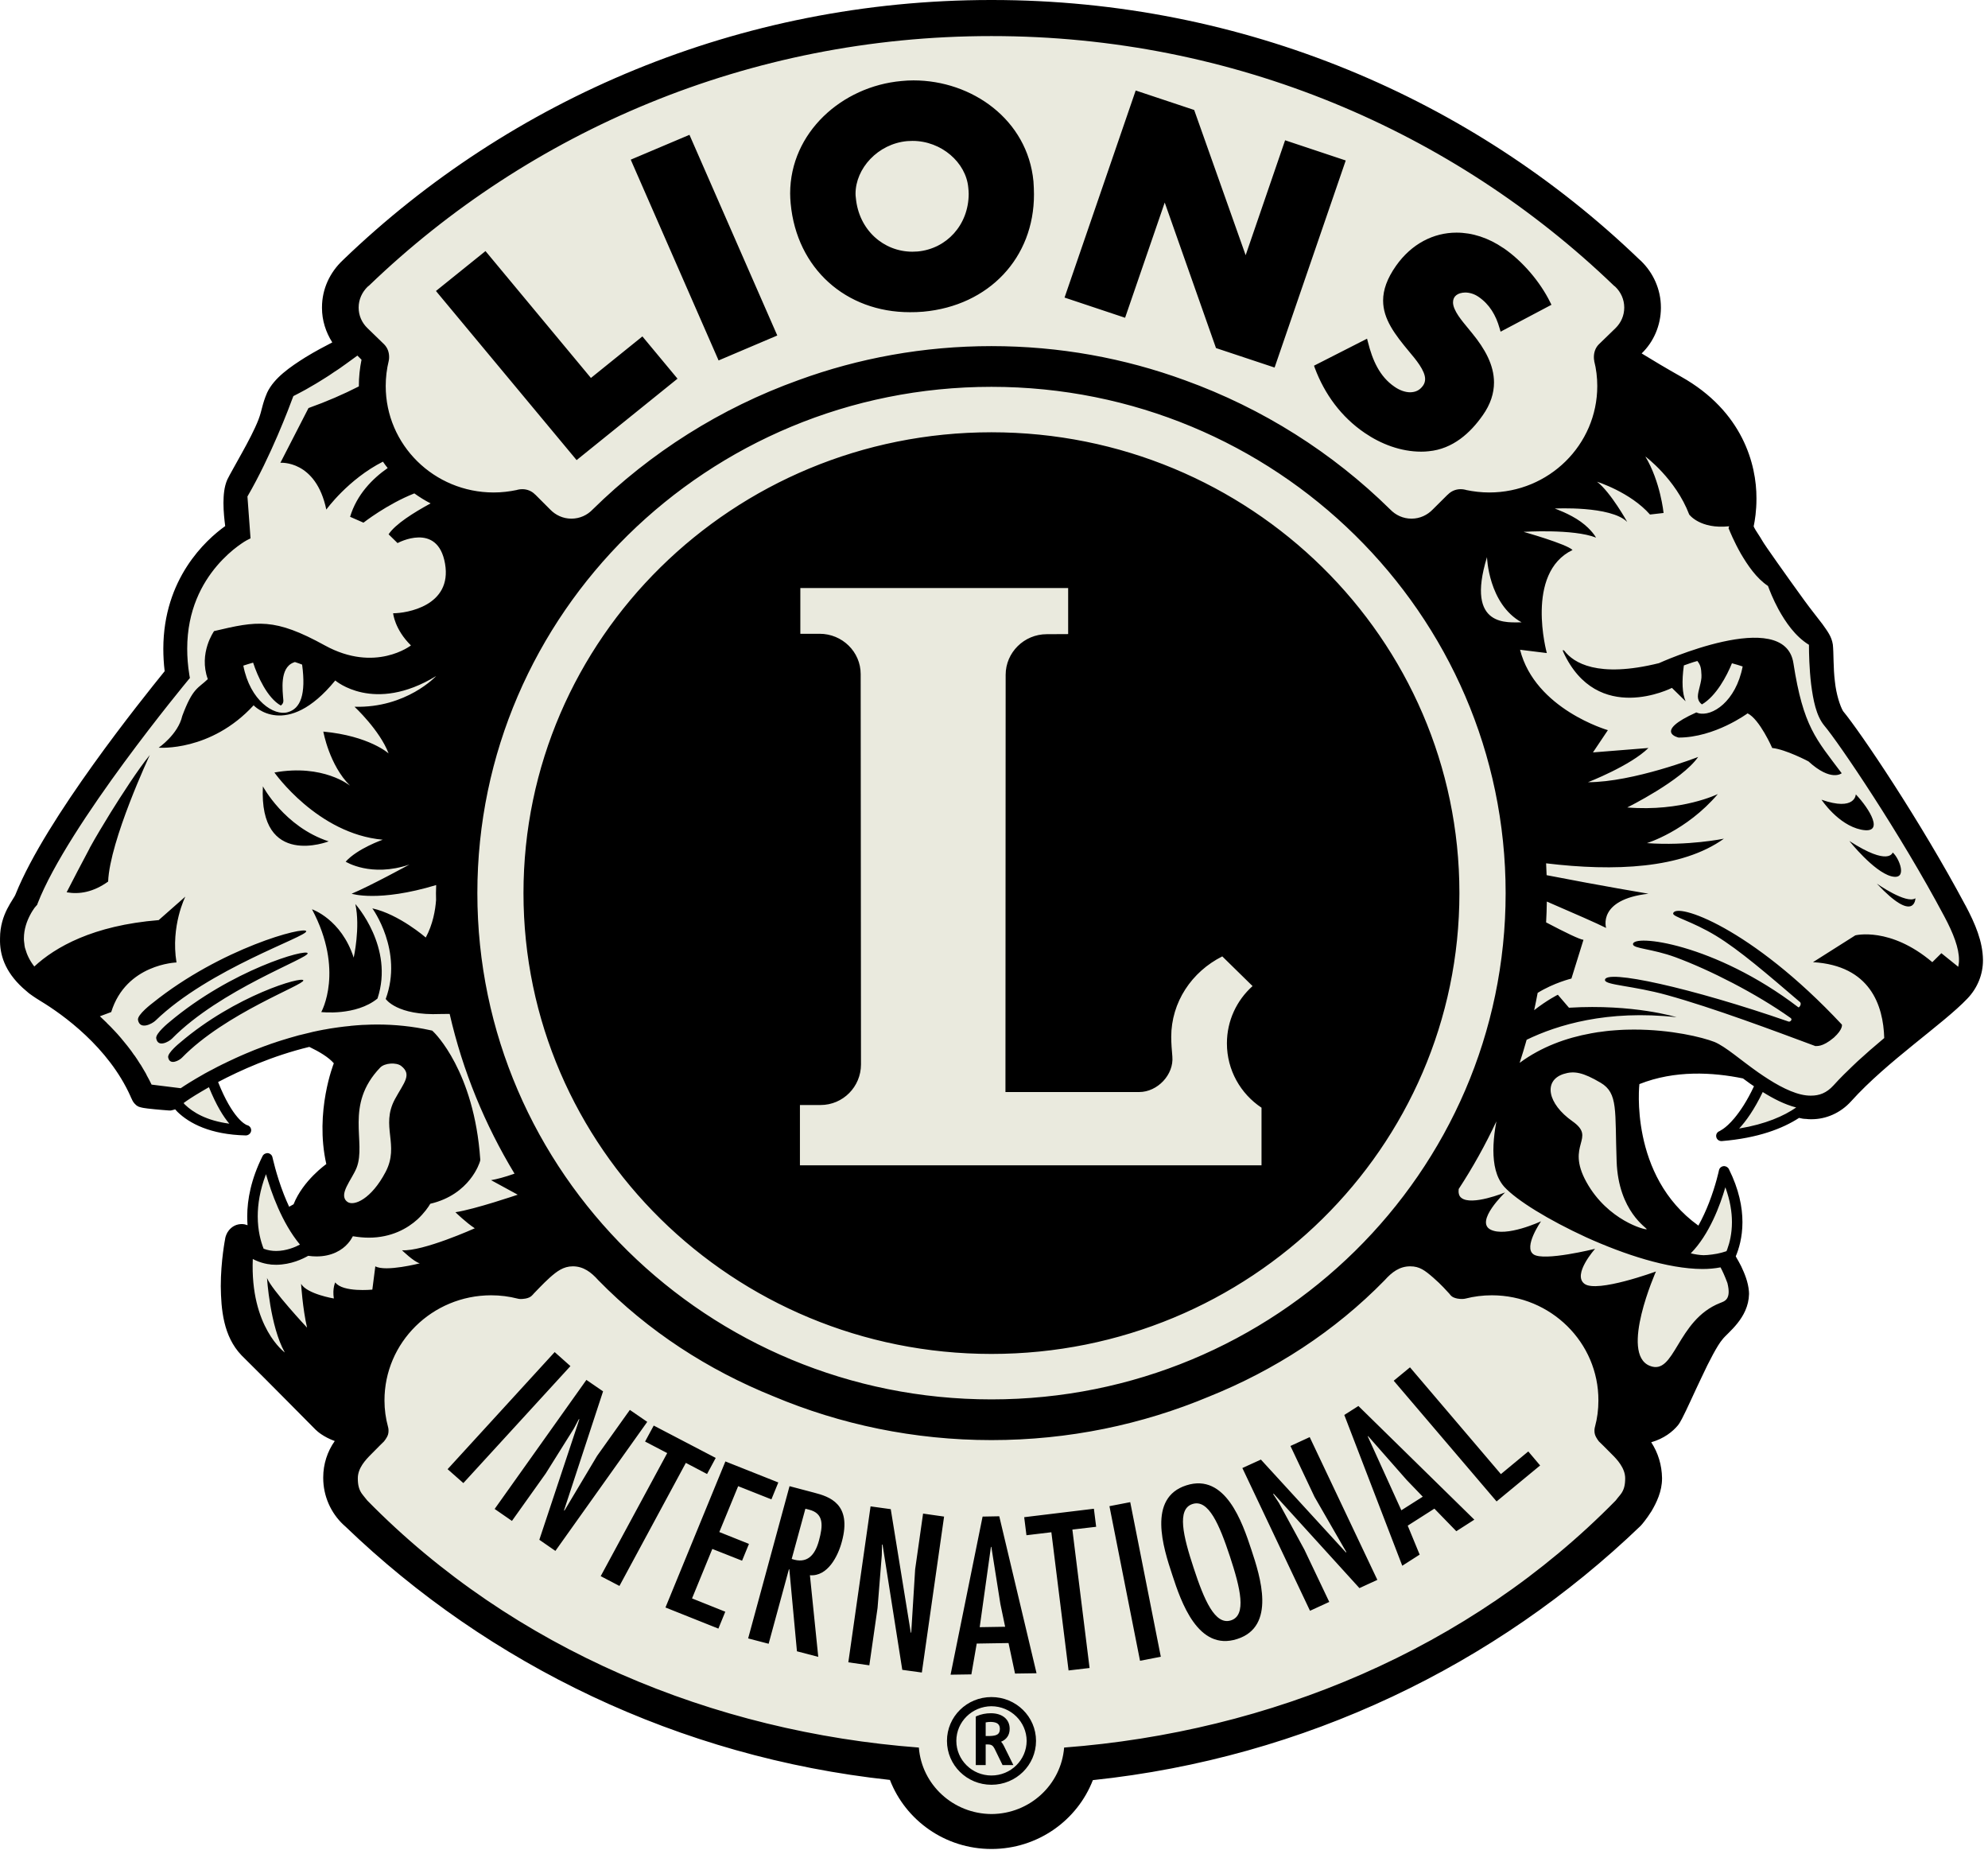
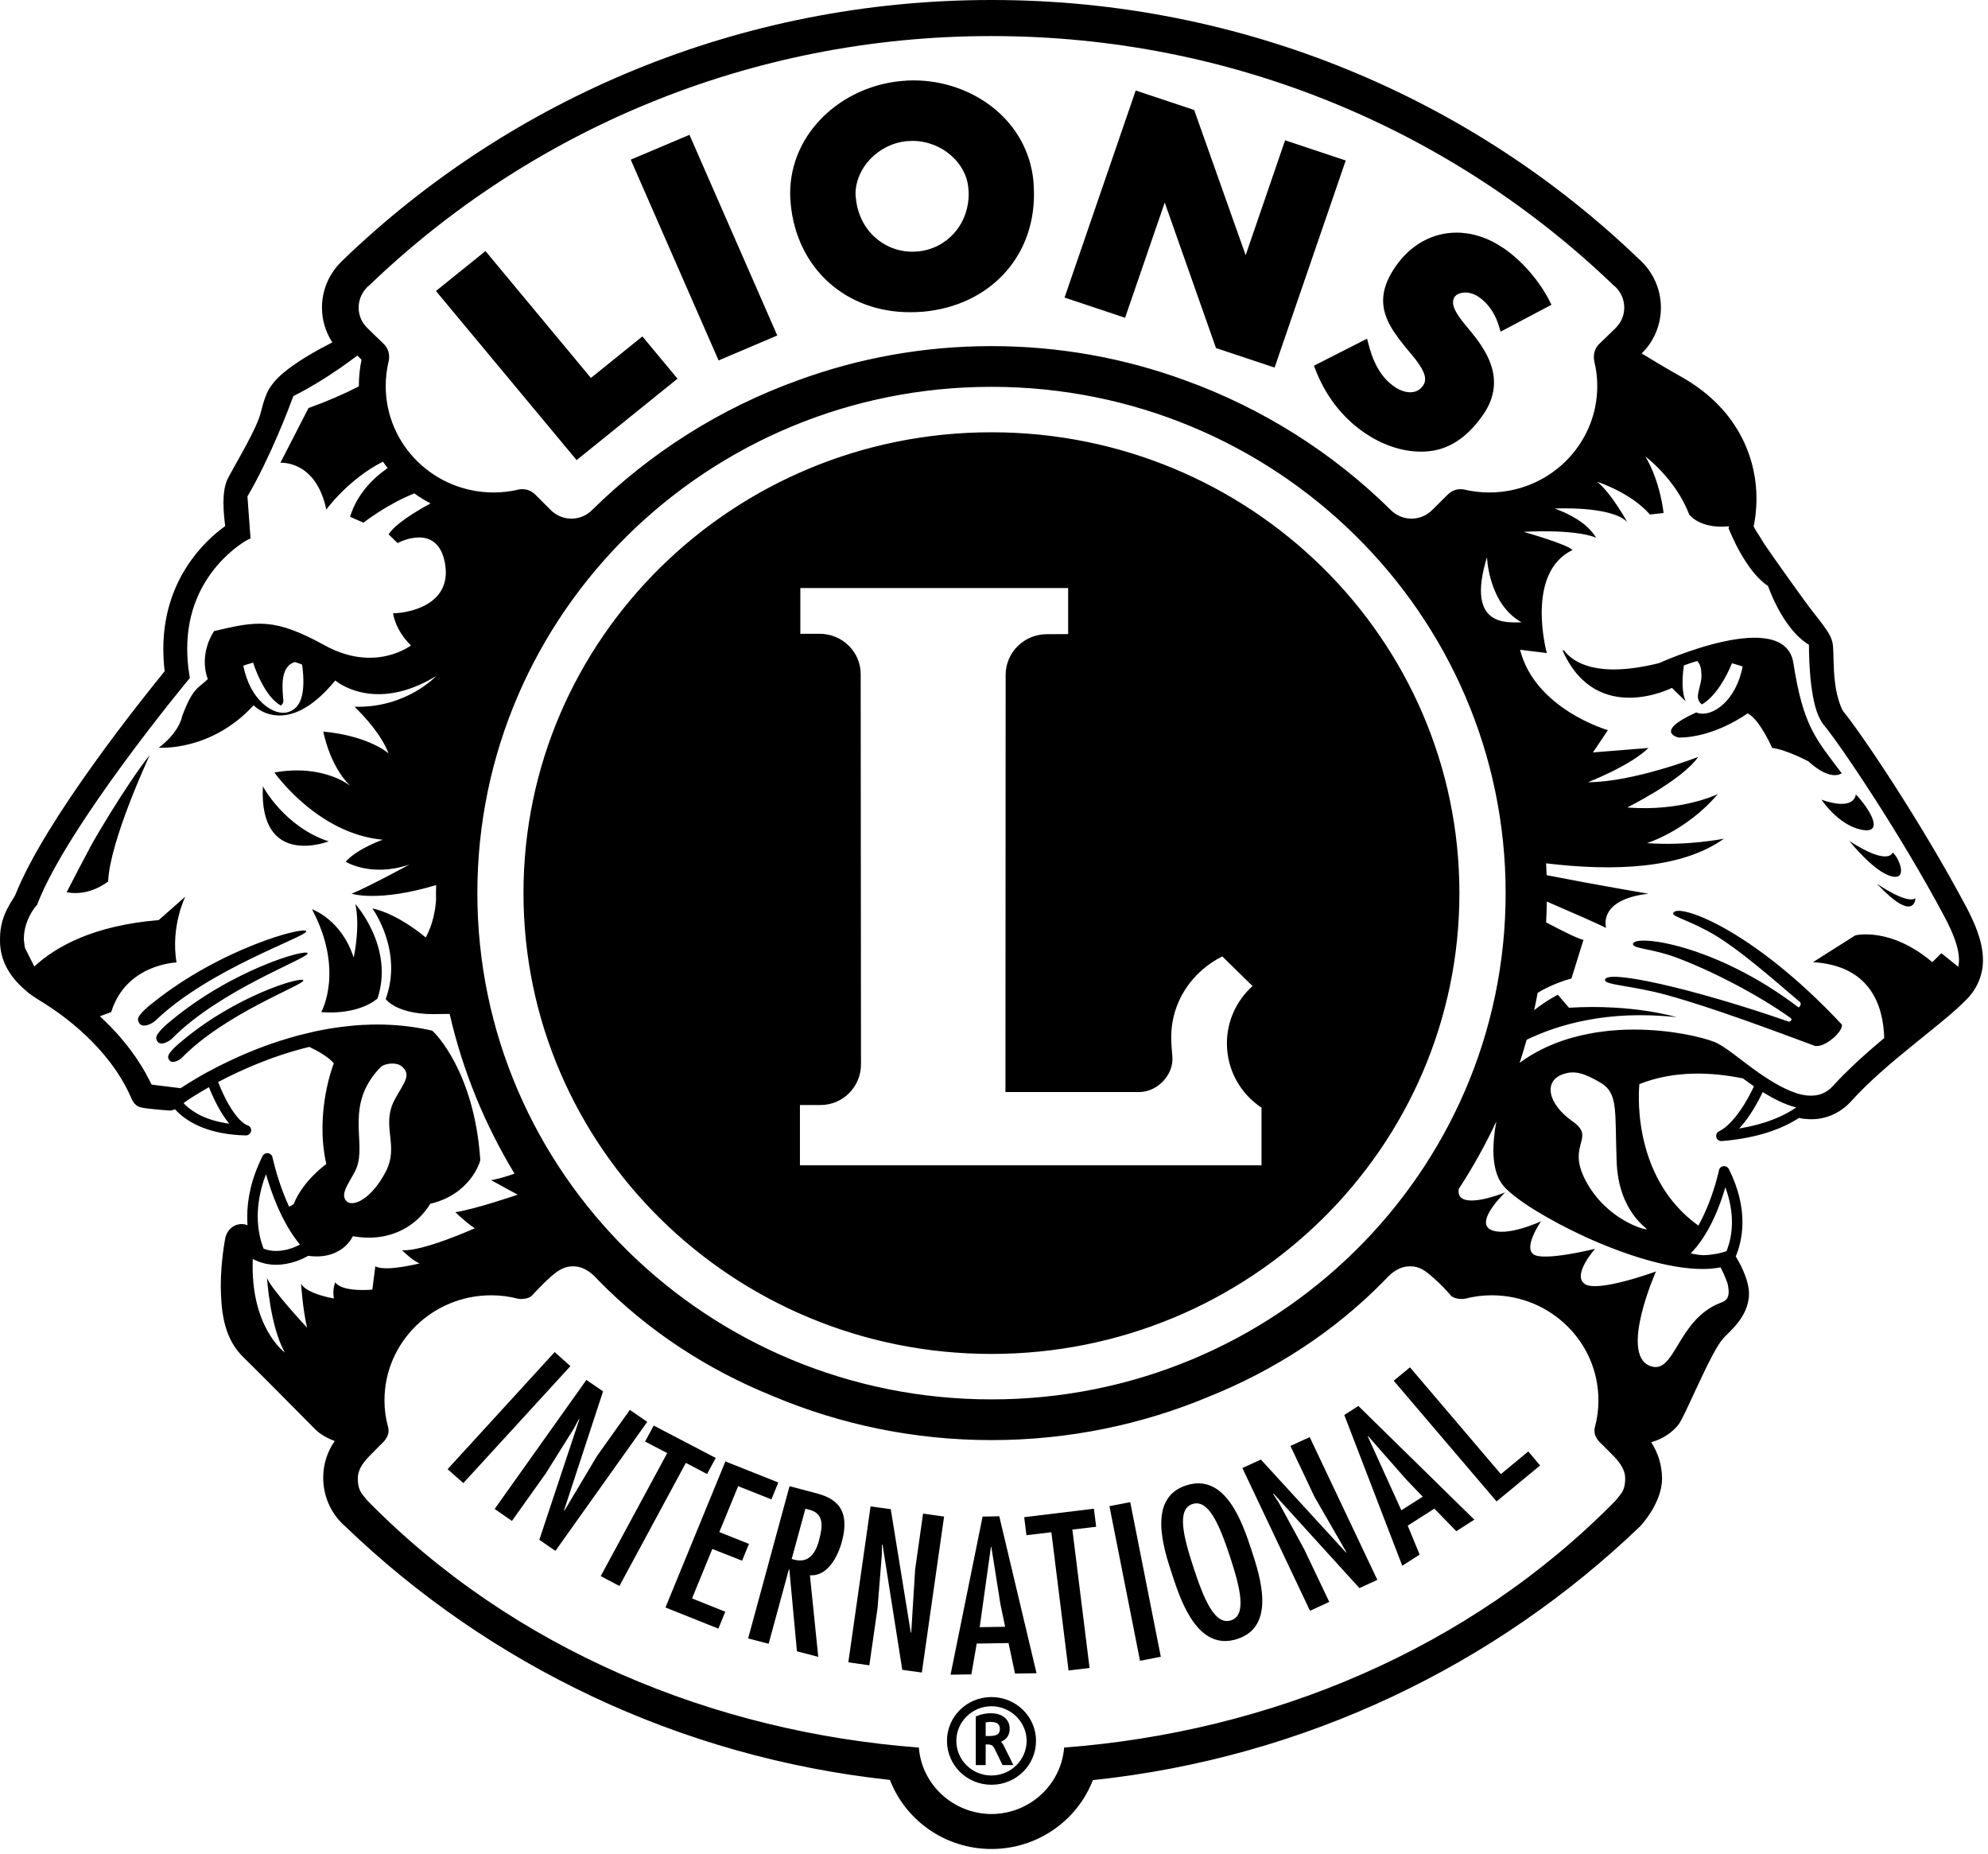
<svg xmlns="http://www.w3.org/2000/svg" width="237" height="221" viewBox="0 0 237 221" fill="none">
  <g style="mix-blend-mode:lighten">
-     <path d="M235.799 114.386C235.774 112.531 235.074 110.688 234.043 108.686L233.773 108.182L233.503 107.654C228.188 97.801 221.253 87.531 219.252 85.123L219.24 85.086L219.216 85.049C218.786 84.324 218.332 82.924 218.16 81.302C217.939 79.582 218.013 77.85 217.914 76.904C217.804 76.106 217.374 75.565 216.773 74.717C216.171 73.919 215.41 72.998 214.649 71.929C213.532 70.393 212.342 68.722 211.397 67.371C210.918 66.72 210.501 66.118 210.181 65.663C209.875 65.184 209.703 64.951 209.629 64.816C209.199 64.066 208.782 63.538 208.598 63.133C208.573 63.084 208.549 63.022 208.524 62.961L208.451 62.801L208.488 62.617C208.623 61.953 208.794 60.86 208.794 59.472C208.794 59.435 208.794 59.423 208.794 59.386C208.794 59.349 208.794 59.324 208.794 59.275C208.782 55.43 207.223 49.386 200.092 45.393C198.349 44.41 196.79 43.477 195.39 42.617L194.752 42.224L195.292 41.708C196.618 40.442 197.404 38.612 197.404 36.745C197.404 36.708 197.404 36.745 197.404 36.671V36.646C197.404 34.644 196.569 32.801 195.206 31.511L194.949 31.278C175.223 12.322 148.121 0.577 118.257 0.577H118.281C118.232 0.577 118.232 0.577 118.195 0.577H118.158C118.158 0.577 118.146 0.577 118.134 0.577C88.27 0.577 61.155 12.322 41.331 31.376L41.27 31.425C39.834 32.789 38.975 34.631 38.975 36.634V36.794C38.987 38.12 39.392 39.41 40.104 40.491L40.448 41.032L39.883 41.315C39.011 41.769 37.858 42.383 36.741 43.071C34.887 44.226 33.12 45.491 32.395 47.015C31.794 48.366 31.843 48.993 31.352 50.258C30.898 51.413 30.088 52.948 29.339 54.3C28.578 55.663 27.903 56.831 27.633 57.408C27.302 58.169 27.24 59.017 27.228 59.939C27.228 60.958 27.338 61.966 27.424 62.617L27.486 62.961L27.191 63.169C24.933 64.791 20.072 69.226 20.047 77.322C20.047 78.157 20.109 79.029 20.219 79.926L20.244 80.172L20.096 80.368C17.433 83.636 5.956 97.899 2.433 106.744C2.224 107.273 1.795 107.752 1.39 108.587C0.972 109.41 0.58 110.467 0.58 111.83V111.904C0.58 111.953 0.58 112.002 0.58 112.052C0.592 113.747 1.144 115.504 3.096 117.297L3.796 117.912L3.931 118.01C4.029 118.071 4.078 118.12 4.25 118.243C4.422 118.366 4.716 118.563 5.158 118.833C7.809 120.442 13.394 124.373 16.107 130.442V130.467L16.119 130.491C16.144 130.541 16.168 130.627 16.205 130.688C16.34 130.958 16.316 131.007 16.598 131.265C16.843 131.425 16.709 131.339 16.893 131.413C17.126 131.474 17.322 131.499 17.678 131.536C18.574 131.658 19.851 131.744 20.158 131.769H20.305C20.44 131.757 20.55 131.72 20.673 131.671L21.041 131.536L21.311 131.83C21.41 131.941 21.496 132.027 21.581 132.113C22.87 133.366 25.19 134.644 29.302 134.742C29.327 134.742 29.351 134.73 29.351 134.705C29.351 134.693 29.339 134.668 29.327 134.668L28.664 134.312C27.94 133.771 26.749 132.432 25.448 129.177L25.264 128.71L25.718 128.464C28.394 127.052 32.248 125.295 36.728 124.214L36.937 124.152L37.133 124.251C38.373 124.853 39.527 125.516 40.239 126.351L40.46 126.622L40.337 126.929C40.337 126.941 40.018 127.74 39.687 129.091C39.355 130.442 39.024 132.334 39.024 134.472C39.024 135.786 39.147 137.187 39.478 138.612L39.564 138.993L39.245 139.214C39.245 139.214 39.085 139.312 38.827 139.533C38.557 139.742 38.189 140.061 37.796 140.479C36.998 141.278 36.066 142.42 35.55 143.747L35.476 143.943L35.292 144.042C35.108 144.14 34.924 144.238 34.752 144.337L34.2 144.644L33.93 144.079C33.697 143.563 33.488 143.071 33.291 142.568C32.531 140.614 32.101 138.907 31.966 138.292L31.904 138.047C31.904 138.034 31.88 138.022 31.855 138.022C31.855 138.022 31.843 138.034 31.831 138.034C30.481 140.725 30.051 143.059 30.051 144.963C30.051 145.319 30.076 145.651 30.1 145.983L30.174 146.916L29.29 146.572C29.155 146.511 28.995 146.474 28.836 146.474C28.75 146.474 28.652 146.486 28.529 146.511C28.087 146.585 27.756 146.953 27.621 147.187C27.461 147.469 27.449 147.617 27.424 147.69V147.715L27.412 147.752C27.4 147.776 27.4 147.813 27.387 147.85C27.387 147.924 27.363 148.034 27.338 148.182C27.289 148.464 27.216 148.882 27.154 149.398C27.032 150.43 26.909 151.818 26.909 153.292C26.933 155.983 27.216 159.079 29.216 161.143C32.297 164.165 37.686 169.644 38.042 169.988L38.091 170.037C38.177 170.111 38.864 170.762 40.092 171.204L40.816 171.462L40.386 172.088C39.576 173.231 39.11 174.644 39.11 176.081C39.11 176.13 39.11 176.106 39.11 176.118H39.085L39.11 176.155C39.11 178.145 39.957 180 41.319 181.29L41.577 181.536C58.59 197.887 81.114 208.857 106.166 211.56L106.51 211.597L106.645 211.941C108.412 216.523 112.917 219.791 118.195 219.791C123.461 219.791 127.966 216.548 129.733 211.966L129.856 211.634L130.224 211.597C155.387 208.943 178.022 197.936 195.145 181.474L195.206 181.413C195.219 181.388 195.783 180.762 196.36 179.803C196.949 178.833 197.551 177.58 197.551 176.228C197.551 176.179 197.551 176.192 197.551 176.155C197.526 174.742 197.109 173.366 196.36 172.211L195.931 171.56L196.679 171.339C198.091 170.934 199.024 170.184 199.564 169.521C199.736 169.312 199.834 169.14 199.993 168.821C200.546 167.776 201.405 165.823 202.313 163.894C203.234 161.953 204.204 160.074 204.854 159.312C205.628 158.329 207.862 156.794 207.923 154.214C207.923 154.115 207.911 154.042 207.911 153.98C207.837 152.961 207.432 151.99 207.039 151.192C206.855 150.799 206.659 150.455 206.524 150.221C206.474 150.147 206.438 150.086 206.401 150.025L206.254 149.779L206.376 149.509C206.708 148.722 207.125 147.42 207.125 145.663C207.125 144.005 206.745 141.929 205.566 139.595C205.566 139.582 205.554 139.57 205.542 139.57C205.517 139.57 205.505 139.582 205.505 139.595C205.493 139.595 205.493 139.607 205.493 139.619C205.493 139.631 205.493 139.656 205.48 139.693C205.48 139.742 205.456 139.828 205.431 139.926C205.382 140.123 205.308 140.418 205.21 140.786C205.002 141.499 204.707 142.494 204.29 143.575C203.934 144.484 203.504 145.43 202.988 146.351L202.657 146.929L202.117 146.536C195.513 141.781 194.777 134.066 194.777 130.774C194.777 129.767 194.838 129.152 194.85 129.14L194.887 128.796L195.206 128.661C197.612 127.727 200.067 127.383 202.399 127.383C204.363 127.383 206.241 127.617 207.911 127.961L208.033 127.998L208.144 128.071C208.426 128.28 208.708 128.489 208.991 128.686C209.138 128.784 209.285 128.894 209.433 128.993L209.85 129.275L209.629 129.717C208.77 131.536 207.935 132.789 207.223 133.636C206.622 134.349 206.119 134.767 205.763 135.025C205.578 135.16 205.431 135.233 205.345 135.295C205.296 135.319 205.247 135.332 205.235 135.344L205.186 135.369C205.173 135.381 205.173 135.381 205.173 135.393C205.173 135.418 205.198 135.43 205.21 135.43C209.445 135.074 212.268 133.98 214.146 132.764L214.367 132.617L214.613 132.678C214.858 132.74 215.104 132.776 215.349 132.789C215.533 132.801 215.705 132.813 215.877 132.813C215.914 132.813 215.914 132.813 215.951 132.813H215.963C217.485 132.813 219.068 132.174 220.259 130.848C224.604 126.044 231.306 121.585 234.105 118.636C235.099 117.58 235.651 116.314 235.774 115H235.75L235.799 114.386Z" fill="#EAEADE" />
-     <path d="M84.293 175.688L85.324 173.771L77.934 169.914L76.903 171.818L79.542 173.194L71.613 187.862L73.847 189.029L81.764 174.361L84.293 175.688ZM88.466 186.02L89.288 184.017L85.753 182.604L88 177.138L91.964 178.71L92.787 176.695L86.478 174.189L79.334 191.597L85.643 194.115L86.465 192.101L82.501 190.516L84.919 184.619L88.466 186.02ZM97.635 183.612C97.144 185.43 96.187 186.425 94.382 185.811L96.015 179.828L96.408 179.926C98.273 180.369 98.102 181.88 97.635 183.612ZM97.058 177.912L94.125 177.138L89.19 195.283L91.633 195.921L94.051 187.039L94.1 187.052L95.008 196.818L97.549 197.482L96.555 187.752C98.679 187.924 99.906 185.467 100.36 183.759C101.6 179.214 98.838 178.378 97.058 177.912ZM109.1 187.039L108.633 194.57L108.584 194.619L106.191 179.877L103.785 179.545L101.133 198.133L103.638 198.489L104.619 191.646L105.123 185.369L105.147 184.128L105.209 184.079L107.565 199.029L109.898 199.349L112.549 180.762L110.045 180.405L109.1 187.039ZM42.166 114.14C40.681 109.545 37.195 108.378 37.195 108.378C41.086 115.688 38.3 120.627 38.3 120.627C38.3 120.627 42.424 121.118 45.002 119.017C47.027 112.912 42.362 107.752 42.362 107.752C42.976 110.541 42.166 114.14 42.166 114.14ZM75.087 168.047L71.183 173.526L67.305 180.025L67.231 180.049L71.895 165.835L69.907 164.472L58.97 179.853L61.032 181.278L65.058 175.627L68.422 170.258L68.999 169.165L69.072 169.152L64.297 183.526L66.212 184.853L77.161 169.472L75.087 168.047ZM66.126 161.155L53.361 175.111L55.239 176.769L68.004 162.826L66.126 161.155ZM199.466 108.87C199.392 109.275 201.675 109.779 204.572 111.536C207.383 113.243 210.758 116.167 214.539 119.398C214.87 119.619 214.49 120.135 214.392 120.061C204.388 112.42 194.568 111.29 194.679 112.555C194.728 113.071 196.949 113.071 199.736 114.091C203.799 115.59 209.347 118.403 213.459 121.327C213.741 121.511 213.422 121.806 213.25 121.769C201.687 117.752 191.217 115.442 191.34 116.83C191.401 117.42 194.679 117.482 198.717 118.599C204.277 120.135 211.593 122.887 216.417 124.681C216.552 124.644 217.215 124.865 218.626 123.673C219.743 122.654 219.584 122.125 219.584 122.125C208.708 110.479 199.736 107.506 199.466 108.87ZM117.987 206.916H117.508V205.295C117.68 205.258 117.901 205.233 118.122 205.233C118.944 205.258 119.189 205.553 119.202 206.069C119.189 206.695 118.87 206.892 117.987 206.916ZM119.349 207.592C119.938 207.359 120.38 206.843 120.368 206.044C120.368 204.951 119.521 204.201 118.122 204.201C117.545 204.201 116.956 204.312 116.428 204.545L116.329 204.595V210.381H117.508V207.924H117.827C118.208 207.936 118.379 208.071 118.563 208.415L119.521 210.381H120.81L119.705 208.145C119.607 207.936 119.496 207.764 119.349 207.592ZM132.262 179.521L135.908 197.948L138.387 197.469L134.741 179.042L132.262 179.521ZM163.096 171.167L167.687 176.388L169.614 178.391L167.061 180.012L163.059 171.204L163.096 171.167ZM160.26 168.649L167.171 186.622L169.245 185.295L167.822 181.843L171.001 179.816L173.615 182.506L175.763 181.13L161.942 167.58L160.26 168.649ZM31.34 93.722C30.849 103.563 39.183 100.283 39.183 100.283C33.893 98.55 31.34 93.722 31.34 93.722ZM146.746 193.133C144.843 193.747 143.542 190.676 142.303 186.892C141.051 183.096 140.265 179.865 142.168 179.263C144.07 178.649 145.371 181.72 146.623 185.504C147.875 189.3 148.649 192.531 146.746 193.133ZM141.431 177.039C136.767 178.526 138.682 184.484 139.75 187.703C140.805 190.934 142.818 196.855 147.483 195.356C152.159 193.87 150.244 187.912 149.176 184.693C148.109 181.462 146.096 175.541 141.431 177.039ZM118.195 211.622C115.888 211.622 114.01 209.779 114.01 207.494C114.01 205.221 115.888 203.378 118.195 203.366C120.503 203.378 122.381 205.221 122.393 207.494C122.381 209.779 120.503 211.622 118.195 211.622ZM118.195 202.273C115.262 202.273 112.893 204.607 112.893 207.494C112.893 210.393 115.262 212.727 118.195 212.727C121.129 212.727 123.51 210.393 123.51 207.494C123.51 204.607 121.129 202.273 118.195 202.273ZM130.409 179.828L122.099 180.835L122.369 182.985L125.339 182.629L127.389 199.103L129.893 198.808L127.843 182.31L130.679 181.978L130.409 179.828ZM119.828 193.894L116.796 193.943L118.134 184.373H118.183L119.263 191.192L119.828 193.894ZM117.14 180.762L113.322 199.607L115.802 199.57L116.44 195.897L120.233 195.835L121.006 199.472L123.572 199.435L119.128 180.725L117.14 180.762ZM178.93 175.7L168.092 162.973L166.152 164.57L178.415 178.956L183.607 174.668L182.195 172.998L178.93 175.7ZM20.182 121.83C20.182 121.83 18.525 123.157 18.623 123.759C18.82 124.914 20.145 124.152 20.489 123.808C26.27 117.936 36.778 114.226 36.679 113.624C36.581 113.022 27.584 115.59 20.182 121.83ZM150.392 138.894H95.364V131.708H97.819C100.507 131.708 102.643 129.521 102.643 126.867L102.606 80.344C102.606 77.69 100.409 75.54 97.709 75.54H95.413V70.086H127.34V75.577L124.787 75.59C122.086 75.59 119.889 77.776 119.889 80.43L119.865 130.16H135.809C137.982 130.16 139.958 128.096 139.762 125.921C139.7 125.258 139.627 124.287 139.627 123.599C139.627 119.447 142.069 115.823 145.715 113.993L149.324 117.531C147.433 119.226 146.267 121.658 146.267 124.361C146.267 127.555 147.9 130.369 150.392 132.027V138.894ZM118.195 51.523C87.386 51.523 62.407 76.118 62.407 106.45C62.407 136.781 87.386 161.376 118.195 161.376C149.017 161.376 173.984 136.781 173.984 106.45C173.984 76.118 149.017 51.523 118.195 51.523ZM233.516 114.84C233.503 114.963 233.479 115.111 233.454 115.233L231.441 113.612L230.361 114.681C225.328 110.418 221.18 111.486 221.18 111.486L216.135 114.681C222.959 115.086 224.518 119.828 224.629 123.722C224.629 123.722 224.629 123.735 224.616 123.735C224.113 124.152 223.622 124.582 223.119 125.012C223.07 125.061 223.021 125.098 222.959 125.147C222.505 125.553 222.039 125.958 221.585 126.376C221.548 126.413 221.511 126.45 221.462 126.486C221.02 126.904 220.566 127.334 220.136 127.764C220.038 127.85 219.952 127.948 219.842 128.047C219.412 128.477 218.982 128.919 218.577 129.373C217.743 130.283 216.896 130.59 215.889 130.59C214.416 130.614 212.587 129.754 210.832 128.636C210.427 128.378 210.022 128.108 209.617 127.826C207.493 126.339 205.738 124.754 204.388 124.189C202.927 123.624 199.245 122.715 194.789 122.715C194.519 122.715 194.237 122.715 193.942 122.727C193.819 122.727 193.684 122.727 193.537 122.74C193.39 122.752 193.255 122.752 193.095 122.764C192.911 122.776 192.727 122.789 192.543 122.801C192.445 122.813 192.346 122.813 192.248 122.826C192.015 122.838 191.806 122.862 191.585 122.887C191.524 122.887 191.45 122.899 191.377 122.912C191.131 122.936 190.886 122.973 190.64 123.01C190.603 123.01 190.554 123.01 190.517 123.022C190.247 123.059 189.99 123.108 189.72 123.157C189.695 123.157 189.67 123.157 189.658 123.17C186.749 123.698 183.779 124.754 181.164 126.683C181.459 125.774 181.741 124.853 181.999 123.931C185.644 122.162 191.622 120.332 199.871 121.241C199.871 121.241 194.764 119.644 187.044 120.111L185.718 118.563C185.718 118.563 184.466 119.177 182.895 120.405C183.042 119.717 183.189 119.029 183.312 118.342C185.252 117.138 187.338 116.634 187.338 116.634L188.774 112.015C188.333 111.978 186.675 111.179 184.319 109.939C184.368 109.115 184.392 108.292 184.405 107.457C187.682 108.87 190.395 110.061 191.475 110.602C191.475 110.602 190.395 107.224 196.52 106.523C196.52 106.523 190.861 105.577 184.38 104.312C184.356 103.845 184.343 103.366 184.319 102.899C192.445 103.882 200.521 103.55 205.517 99.963C205.517 99.963 201.196 100.848 196.336 100.491C196.336 100.491 201.012 99.079 204.793 94.644C204.793 94.644 200.472 96.769 193.991 96.241C193.991 96.241 200.472 93.047 202.448 90.221C202.448 90.221 194.715 93.231 189.315 93.231C189.315 93.231 194.359 91.278 196.52 89.152L189.904 89.681L191.684 87.027C191.684 87.027 183.018 84.545 181.213 77.445L184.405 77.838C184.405 77.838 181.766 68.292 187.473 65.553C186.737 64.828 181.631 63.391 181.631 63.391C181.631 63.391 187.559 63.01 190.272 64.079C190.272 64.079 189.781 63.145 188.455 62.187C187.13 61.228 185.35 60.614 185.35 60.614C185.35 60.614 192.015 60.258 193.991 62.211C193.991 62.211 192.015 58.661 190.395 57.42C190.395 57.42 194.359 58.661 196.704 61.327L198.324 61.142C198.324 61.142 197.956 57.42 196.152 54.41C196.152 54.41 199.76 57.076 201.38 61.327C201.38 61.327 202.669 63.096 206.143 62.727L206.069 62.961L206.18 63.219C206.192 63.243 206.695 64.509 207.53 65.983C208.34 67.359 209.384 68.919 210.771 69.84C210.955 70.344 211.372 71.425 212.023 72.629C212.857 74.14 214.011 75.848 215.656 76.855V76.953C215.656 77.862 215.693 79.693 215.914 81.56C216.159 83.427 216.503 85.295 217.485 86.487C219.191 88.501 226.519 99.3 231.785 109.214C232.902 111.302 233.552 113.047 233.54 114.423C233.54 114.57 233.54 114.705 233.516 114.84ZM207.334 134.509C208.144 133.636 209.138 132.26 210.145 130.16C211.421 130.958 212.759 131.646 214.134 132.002C212.673 133.01 210.513 133.98 207.334 134.509ZM196.311 146.511C196.188 146.634 191.671 145.479 189.13 140.897C186.602 136.339 190.395 135.713 187.449 133.636C184.491 131.548 183.963 128.808 186.393 128.01C187.657 127.604 188.713 127.813 190.824 129.054C192.936 130.307 192.506 132.383 192.727 138.415C192.936 144.447 196.434 146.4 196.311 146.511ZM202.939 151.253C203.7 151.253 204.425 151.192 205.112 151.056C205.321 151.437 205.615 152.064 205.934 152.924C206.438 154.939 205.554 155.098 205.051 155.307C199.858 157.359 199.699 164.029 196.667 162.789C193.071 161.327 197.416 151.548 197.416 151.548C197.416 151.548 190.395 154.128 188.897 153.022C187.412 151.916 190.161 148.845 190.161 148.845C190.161 148.845 184.049 150.369 182.821 149.509C181.569 148.649 183.717 145.565 183.717 145.565C183.717 145.565 179.544 147.518 177.678 146.548C175.825 145.565 179.433 142.125 179.433 142.125C179.433 142.125 175.456 143.759 174.217 142.776C173.922 142.555 173.848 142.162 173.898 141.72C175.579 139.152 177.089 136.437 178.402 133.636C178.402 133.649 178.39 133.661 178.39 133.673C178.341 133.931 178.304 134.189 178.255 134.459C178.12 135.344 178.034 136.241 178.034 137.113C178.046 138.735 178.316 140.307 179.323 141.45C180.808 143.071 184.601 145.405 189.118 147.482C193.635 149.521 198.791 151.228 202.939 151.253ZM205.689 141.511C206.266 143.096 206.474 144.484 206.474 145.663C206.474 147.052 206.192 148.145 205.922 148.882C205.885 148.968 205.861 149.054 205.824 149.128L205.259 149.3C204.633 149.484 203.578 149.607 203.087 149.607C202.596 149.595 202.019 149.496 201.565 149.386C203.786 147.138 205.075 143.624 205.689 141.511ZM193.169 178.157C193.021 178.342 192.715 178.698 192.616 178.845C175.162 196.634 151.349 206.437 126.861 208.292C126.505 212.715 122.774 216.192 118.208 216.216C113.629 216.192 109.885 212.715 109.542 208.292C85.054 206.437 61.241 196.634 43.786 178.845C43.676 178.698 43.369 178.342 43.234 178.157C42.78 177.592 42.657 176.978 42.657 176.192C42.657 174.988 43.565 174.017 44.24 173.342C44.903 172.654 45.775 171.806 45.775 171.806C45.775 171.806 46.131 171.388 46.254 170.995C46.376 170.577 46.303 170.209 46.254 170.049C45.983 169.054 45.836 168.01 45.836 166.929C45.824 160.012 51.519 154.398 58.541 154.386C59.633 154.386 60.688 154.521 61.695 154.779C61.879 154.828 62.088 154.865 62.64 154.779C63.315 154.656 63.487 154.337 63.647 154.165C63.819 154.005 64.727 153.01 65.549 152.273C66.372 151.548 67.157 150.934 68.287 150.934C69.563 150.934 70.484 151.646 71.318 152.58C77.284 158.685 84.428 163.292 92.198 166.425C100.176 169.779 108.965 171.646 118.195 171.646C127.414 171.646 136.178 169.791 144.156 166.45C151.938 163.317 159.107 158.698 165.084 152.58C165.919 151.646 166.84 150.934 168.116 150.934C169.245 150.934 169.871 151.425 170.853 152.273C171.835 153.12 172.511 153.907 172.756 154.165C172.989 154.447 173.1 154.644 173.75 154.779C174.18 154.853 174.524 154.828 174.708 154.779C175.714 154.521 176.77 154.386 177.862 154.386C184.883 154.398 190.579 160.012 190.554 166.929C190.554 168.01 190.419 169.054 190.149 170.049C190.1 170.209 190.026 170.577 190.149 170.995C190.272 171.388 190.616 171.806 190.616 171.806C190.616 171.806 191.561 172.715 192.162 173.342C192.776 173.943 193.746 174.988 193.746 176.192C193.746 176.978 193.623 177.592 193.169 178.157ZM34.961 78.98C34.961 78.98 35.047 78.944 35.157 78.907C35.513 79.017 35.82 79.14 36.017 79.214C36.495 82.764 35.832 84.472 34.298 84.889C32.678 85.356 29.818 83.538 29.008 79.337C29.388 79.214 29.769 79.091 30.174 78.98C30.702 80.602 31.868 83.194 33.476 84.091C33.476 84.091 33.807 83.894 33.782 83.489C33.684 82.26 33.328 79.644 34.961 78.98ZM45.321 127.248C45.861 126.683 47.236 126.609 47.812 127.039C49.163 128.084 48.156 129.029 47.076 131.02C45.345 134.251 47.665 136.45 45.971 139.681C44.277 142.912 42.178 143.821 41.405 143.243C40.276 142.396 41.945 140.614 42.51 139.189C43.713 136.13 41.025 131.732 45.321 127.248ZM39.969 152.85C39.969 152.85 39.613 153.538 39.797 154.767C39.797 154.767 36.606 154.238 35.894 153.022C35.894 153.022 36.078 155.983 36.606 158.243C36.606 158.243 32.371 153.71 31.831 152.322C31.831 152.322 32.187 158.071 33.954 161.204C33.954 161.204 29.805 158.219 30.137 150.061C30.603 150.307 31.082 150.479 31.549 150.59C31.77 150.639 31.99 150.688 32.199 150.7C32.236 150.713 32.273 150.713 32.31 150.725C32.506 150.737 32.715 150.749 32.923 150.749C34.715 150.737 36.139 150.025 36.741 149.681C37.084 149.73 37.416 149.754 37.735 149.754C39.564 149.754 40.804 148.993 41.479 148.206C41.749 147.899 41.933 147.604 42.068 147.346C42.743 147.457 43.369 147.518 43.971 147.518C46.659 147.518 48.586 146.413 49.776 145.332C50.562 144.595 51.053 143.894 51.298 143.477C56.036 142.371 57.19 138.55 57.215 138.44L57.252 138.305V138.17C56.527 127.654 51.789 123.096 51.691 122.998L51.519 122.838L51.286 122.789C49.163 122.322 47.051 122.113 44.989 122.113C44.498 122.113 44.007 122.125 43.541 122.15C43.418 122.162 43.295 122.162 43.173 122.162C42.694 122.199 42.227 122.224 41.773 122.273C41.761 122.273 41.761 122.273 41.749 122.285C41.282 122.322 40.816 122.383 40.349 122.445C40.239 122.457 40.129 122.482 40.006 122.494C39.552 122.555 39.11 122.629 38.668 122.715C38.656 122.715 38.656 122.715 38.643 122.715C38.201 122.801 37.747 122.887 37.318 122.985C37.195 123.01 37.084 123.047 36.974 123.071C36.557 123.17 36.127 123.268 35.71 123.378C35.697 123.378 35.697 123.378 35.685 123.378C35.268 123.501 34.838 123.612 34.433 123.735C34.323 123.759 34.224 123.796 34.114 123.833C33.721 123.956 33.328 124.066 32.936 124.201C32.923 124.201 32.923 124.214 32.911 124.214C32.518 124.337 32.125 124.472 31.745 124.619C31.647 124.656 31.561 124.681 31.463 124.717C31.094 124.853 30.726 125 30.37 125.135C30.002 125.295 29.646 125.43 29.302 125.577C29.204 125.614 29.118 125.651 29.044 125.688C28.713 125.835 28.382 125.971 28.075 126.118C28.062 126.118 28.05 126.118 28.05 126.13C27.719 126.278 27.412 126.425 27.105 126.572C27.032 126.609 26.97 126.646 26.884 126.683C26.602 126.818 26.332 126.941 26.062 127.088C26.049 127.088 26.037 127.101 26.025 127.101C25.755 127.248 25.485 127.383 25.239 127.518C25.153 127.555 25.092 127.592 25.018 127.629C24.797 127.752 24.589 127.862 24.38 127.973C24.356 127.985 24.331 128.01 24.319 128.01C22.944 128.784 21.974 129.41 21.545 129.705L18.071 129.275C17.887 128.894 17.703 128.538 17.494 128.17C17.457 128.108 17.433 128.022 17.396 127.961C17.2 127.617 16.991 127.285 16.794 126.941C16.758 126.892 16.721 126.83 16.672 126.769C16.475 126.437 16.254 126.118 16.046 125.811C16.021 125.799 16.021 125.774 15.996 125.762C15.776 125.43 15.542 125.111 15.297 124.803C15.26 124.754 15.223 124.705 15.174 124.644C14.929 124.349 14.695 124.054 14.45 123.759C14.425 123.735 14.401 123.698 14.376 123.673C14.131 123.378 13.885 123.108 13.627 122.838C13.615 122.826 13.591 122.813 13.578 122.789C13.321 122.518 13.063 122.236 12.793 121.99L12.695 121.88C12.437 121.622 12.179 121.376 11.909 121.13L13.259 120.627C15.039 114.889 21.041 114.717 21.041 114.717C20.329 110.356 22.097 106.867 22.097 106.867L18.918 109.668C11.062 110.307 6.57 112.899 4.09 115.197C3.526 114.472 3.206 113.771 3.022 113.108C3.01 113.071 2.998 113.01 2.973 112.961C2.961 112.875 2.936 112.789 2.924 112.69C2.912 112.617 2.9 112.543 2.9 112.457C2.887 112.396 2.875 112.334 2.875 112.273C2.85 112.125 2.85 111.978 2.85 111.843C2.85 110.737 3.219 109.754 3.599 109.042C3.783 108.685 3.98 108.403 4.115 108.206C4.262 108.022 4.336 107.948 4.336 107.948L4.434 107.838L4.483 107.69C6.275 103.059 10.768 96.364 14.794 90.885C18.832 85.393 22.392 81.106 22.392 81.106L22.637 80.811L22.576 80.454C22.392 79.337 22.318 78.305 22.318 77.322C22.318 72.715 24.098 69.509 25.878 67.42C26.774 66.376 27.657 65.614 28.32 65.123C28.664 64.865 28.934 64.693 29.118 64.57C29.302 64.459 29.401 64.41 29.388 64.41L29.867 64.165L29.499 59.177C32.273 54.41 34.458 48.612 34.973 47.211C35.464 46.966 35.918 46.72 36.373 46.474C36.52 46.401 36.642 46.315 36.778 46.241C37.084 46.069 37.379 45.897 37.649 45.737C37.809 45.639 37.956 45.553 38.091 45.467C38.349 45.307 38.606 45.147 38.84 45C38.975 44.914 39.11 44.828 39.245 44.742C39.49 44.582 39.711 44.435 39.932 44.275C40.043 44.202 40.165 44.128 40.276 44.054C40.509 43.894 40.73 43.747 40.939 43.587C41.025 43.526 41.111 43.477 41.184 43.415C41.724 43.034 42.203 42.678 42.608 42.383L43.099 42.875C42.89 43.894 42.78 44.951 42.78 46.007C42.78 46.032 42.78 46.044 42.78 46.056C40.951 46.99 38.95 47.862 36.778 48.636L33.426 55.16C33.426 55.16 37.661 54.803 38.901 60.737C38.901 60.737 41.503 57.125 45.652 55.025C45.824 55.283 46.02 55.541 46.217 55.786C44.4 57.052 42.534 58.944 41.736 61.597L43.332 62.297C43.332 62.297 46.131 60.098 49.396 58.808C50.01 59.251 50.66 59.656 51.335 60C49.322 61.093 47.125 62.469 46.327 63.685L47.395 64.73C47.395 64.73 52.17 62.125 53.054 67.174C53.938 72.224 48.463 73.096 46.867 73.096C46.867 73.096 47.039 75.012 48.991 76.929C48.991 76.929 44.744 80.233 38.729 76.929C32.715 73.612 30.652 74.005 25.522 75.221C25.522 75.221 23.644 77.838 24.773 80.946C23.619 82.064 22.993 81.941 21.729 85.332C21.226 87.543 18.918 89.115 18.918 89.115C18.918 89.115 25.117 89.631 30.235 84.066C30.235 84.066 34.126 88.243 39.969 81.106C39.969 81.106 44.56 85.111 51.998 80.577C51.998 80.577 48.463 84.41 42.264 84.238C42.264 84.238 45.272 87.027 46.327 89.803C46.327 89.803 44.032 87.715 38.545 87.199C38.545 87.199 39.257 91.204 41.736 93.649C41.736 93.649 38.545 91.02 32.715 92.076C32.715 92.076 37.845 99.386 45.627 100.086C45.627 100.086 42.62 101.13 41.209 102.703C41.209 102.703 44.216 104.607 48.807 103.047C48.807 103.047 44.032 105.651 41.921 106.523C41.921 106.523 45.1 107.568 51.998 105.491C51.986 105.811 51.974 106.13 51.974 106.45C51.974 106.72 51.986 107.002 51.986 107.273C51.9 108.489 51.605 110.172 50.758 111.744C50.758 111.744 47.567 108.968 44.388 108.268C44.388 108.268 48.095 113.317 45.983 119.066C45.983 119.066 47.309 121.081 52.526 120.86C52.943 120.848 53.287 120.848 53.606 120.848C55.165 127.666 57.816 134.066 61.339 139.889C60.197 140.295 59.166 140.565 58.541 140.663L61.72 142.396C61.72 142.396 56.601 144.14 54.293 144.484C54.293 144.484 55.533 145.7 56.601 146.4C56.601 146.4 50.402 149.189 47.923 149.017C47.923 149.017 49.347 150.405 50.046 150.577C50.046 150.577 45.983 151.622 44.744 150.934L44.388 153.71C44.388 153.71 40.853 154.066 39.969 152.85ZM31.708 139.951C32.322 142.076 33.586 145.725 35.759 148.342C35.219 148.636 34.114 149.103 32.923 149.103C32.432 149.103 31.929 149.029 31.426 148.833C31.094 147.985 30.726 146.683 30.726 144.975C30.726 143.563 30.972 141.867 31.708 139.951ZM27.338 133.931C24.601 133.563 23.005 132.58 22.048 131.658C21.95 131.572 21.974 131.56 21.888 131.474L22.244 131.216C22.244 131.216 22.883 130.762 24.061 130.074C24.319 129.914 24.601 129.754 24.908 129.582C25.779 131.732 26.626 133.096 27.338 133.931ZM179.495 106.45C179.495 123.12 172.633 138.194 161.537 149.115C150.441 160.037 135.134 166.794 118.195 166.794C101.269 166.794 85.962 160.037 74.853 149.115C63.77 138.194 56.908 123.12 56.908 106.45C56.908 89.779 63.77 74.705 74.853 63.784C85.962 52.862 101.269 46.106 118.195 46.106C135.134 46.106 150.441 52.862 161.537 63.784C172.633 74.705 179.495 89.779 179.495 106.45ZM177.273 66.4C177.273 66.4 177.433 71.978 181.397 74.177C179.924 74.14 174.646 74.963 177.273 66.4ZM43.823 34.177L44.007 34.029C63.131 15.639 89.288 4.3 118.146 4.3H118.244C147.102 4.3 173.259 15.639 192.383 34.029L192.567 34.177C193.23 34.816 193.635 35.688 193.635 36.658C193.635 37.604 193.255 38.464 192.592 39.115L190.603 41.044C190.211 41.437 190.014 41.978 190.014 42.568C190.014 42.727 190.026 42.887 190.063 43.034L190.051 43.022C190.297 43.98 190.419 44.988 190.419 46.007C190.419 53.022 184.65 58.698 177.543 58.698C176.598 58.698 175.665 58.587 174.781 58.403L174.757 58.391L174.659 58.366C174.499 58.329 174.327 58.305 174.131 58.305C173.529 58.305 172.989 58.55 172.609 58.944L172.572 58.968L170.804 60.725C170.166 61.388 169.282 61.818 168.276 61.818C167.269 61.818 166.385 61.401 165.723 60.712C158.873 53.968 150.539 48.673 141.247 45.319C134.066 42.69 126.309 41.253 118.195 41.253C110.106 41.253 102.349 42.69 95.193 45.307C85.888 48.649 77.542 53.956 70.668 60.712C70.017 61.401 69.121 61.818 68.115 61.818C67.108 61.818 66.224 61.388 65.586 60.725L63.831 58.968L63.782 58.931C63.401 58.538 62.861 58.305 62.26 58.305C62.076 58.305 61.891 58.329 61.732 58.366L61.646 58.391L61.609 58.403C60.725 58.587 59.805 58.698 58.86 58.698C51.74 58.698 45.983 53.022 45.983 46.007C45.983 44.988 46.106 43.98 46.34 43.022C46.376 42.875 46.389 42.727 46.389 42.568C46.389 41.978 46.205 41.462 45.799 41.044L43.811 39.115C43.136 38.464 42.755 37.604 42.755 36.658C42.755 35.688 43.173 34.816 43.823 34.177ZM236.4 114.423C236.376 112.224 235.492 110.135 234.313 107.912L234.301 107.899C228.937 97.838 221.806 87.273 219.719 84.754C219.375 84.165 218.909 82.776 218.749 81.241C218.54 79.57 218.614 77.862 218.504 76.831C218.356 75.848 217.841 75.209 217.252 74.374C216.638 73.563 215.889 72.641 215.128 71.597C214.011 70.061 212.82 68.391 211.875 67.052C210.942 65.737 210.194 64.644 210.145 64.533C209.703 63.772 209.249 63.157 209.138 62.899C209.114 62.838 209.089 62.789 209.064 62.739C209.212 62.039 209.396 60.897 209.396 59.472C209.396 59.435 209.396 59.398 209.396 59.373C209.408 55.405 207.788 49.029 200.399 44.889C198.656 43.907 197.109 42.985 195.71 42.125C197.146 40.749 197.993 38.772 198.005 36.72C198.005 36.695 198.005 36.695 198.005 36.695V36.646C198.005 34.484 197.084 32.494 195.611 31.081L195.366 30.86C175.542 11.806 148.268 6.16288e-06 118.257 6.16288e-06H118.244C118.244 6.16288e-06 118.232 6.16288e-06 118.208 6.16288e-06H118.183C118.183 6.16288e-06 118.171 6.16288e-06 118.146 6.16288e-06C88.11 6.16288e-06 60.848 11.806 40.951 30.934L40.865 31.02C39.318 32.469 38.386 34.459 38.386 36.634C38.386 36.646 38.386 36.658 38.386 36.683C38.386 36.683 38.386 36.695 38.386 36.708C38.386 38.182 38.84 39.595 39.613 40.811C38.729 41.265 37.563 41.88 36.422 42.58C34.568 43.747 32.69 45.037 31.855 46.781C31.229 48.219 31.254 48.882 30.8 50.049C30.37 51.155 29.572 52.678 28.824 54.017C28.075 55.393 27.4 56.536 27.093 57.174C26.712 58.059 26.651 59.005 26.639 59.939C26.639 60.995 26.761 62.027 26.847 62.703C24.515 64.374 19.483 68.968 19.47 77.322C19.47 78.182 19.519 79.079 19.63 80C16.966 83.292 5.489 97.543 1.868 106.56C1.66 107.199 0.003 108.894 0.003 111.83V111.892C-0.046 113.759 0.567 115.774 2.703 117.74L3.44 118.378L3.575 118.477C3.661 118.526 3.943 118.771 4.851 119.324C7.453 120.897 12.94 124.803 15.567 130.688C15.591 130.749 15.628 130.848 15.69 130.958C15.788 131.155 15.849 131.388 16.242 131.732C16.537 131.941 16.61 131.929 16.721 131.966C17.015 132.052 17.249 132.076 17.605 132.125C18.623 132.248 20.145 132.359 20.145 132.359H20.366C20.563 132.322 20.722 132.273 20.882 132.224C20.968 132.322 21.066 132.432 21.164 132.531C22.576 133.894 25.067 135.233 29.302 135.332C29.621 135.332 29.904 135.086 29.941 134.779C29.977 134.459 29.756 134.165 29.437 134.103C29.241 134.029 27.719 133.305 26 128.968C28.639 127.58 32.457 125.848 36.876 124.779C38.079 125.356 39.183 126.02 39.797 126.732C39.797 126.732 37.489 132.482 38.901 138.747C38.901 138.747 36.127 140.688 34.998 143.538C34.826 143.636 34.642 143.735 34.47 143.833C34.249 143.342 34.028 142.85 33.844 142.371C32.899 139.951 32.494 137.936 32.481 137.936C32.432 137.678 32.211 137.482 31.954 137.445C31.683 137.42 31.426 137.555 31.303 137.789C29.928 140.541 29.474 142.985 29.474 144.975C29.474 145.344 29.486 145.7 29.511 146.032C29.314 145.958 29.081 145.897 28.824 145.897C28.713 145.897 28.59 145.909 28.431 145.934C27.731 146.069 27.302 146.572 27.105 146.904C26.921 147.248 26.86 147.518 26.847 147.592V147.629C26.847 147.629 26.32 150.27 26.32 153.305C26.356 156.02 26.602 159.263 28.799 161.548C31.978 164.681 37.624 170.418 37.637 170.418L37.71 170.479C37.784 170.565 38.57 171.278 39.908 171.757C39.024 172.998 38.533 174.521 38.533 176.093C38.533 176.093 38.533 176.118 38.533 176.155C38.533 178.317 39.441 180.319 40.926 181.72L41.172 181.941C58.27 198.391 80.917 209.435 106.092 212.15C107.946 216.953 112.659 220.381 118.195 220.381C123.719 220.381 128.432 216.966 130.286 212.174C155.584 209.509 178.341 198.44 195.587 181.867L195.648 181.794C195.685 181.769 196.262 181.106 196.888 180.111C197.477 179.103 198.14 177.764 198.14 176.228C198.14 176.192 198.14 176.155 198.14 176.155C198.115 174.631 197.674 173.157 196.851 171.904C198.385 171.462 199.404 170.639 200.03 169.889C200.239 169.631 200.349 169.398 200.521 169.091C201.098 167.998 201.945 166.056 202.866 164.14C203.75 162.236 204.756 160.319 205.333 159.656C205.934 158.845 208.451 157.138 208.512 154.226C208.512 154.103 208.512 154.017 208.5 153.943C208.414 152.801 207.972 151.769 207.579 150.934C207.383 150.528 207.174 150.184 207.027 149.926C206.99 149.853 206.953 149.791 206.929 149.742C207.285 148.894 207.726 147.506 207.726 145.663C207.726 143.907 207.321 141.769 206.106 139.337C205.983 139.103 205.726 138.968 205.468 138.993C205.198 139.029 204.977 139.226 204.928 139.484C204.928 139.484 204.56 141.253 203.737 143.366C203.394 144.251 202.964 145.197 202.473 146.081C194.188 140.135 195.44 129.214 195.44 129.214C199.674 127.531 204.191 127.801 207.788 128.538C208.07 128.747 208.365 128.956 208.647 129.165C208.794 129.263 208.954 129.373 209.101 129.472C208.267 131.253 207.444 132.457 206.769 133.268C206.204 133.943 205.738 134.337 205.419 134.558C205.259 134.668 205.137 134.742 205.063 134.779C205.038 134.803 205.002 134.816 205.002 134.816C204.695 134.926 204.535 135.233 204.609 135.528C204.67 135.811 204.928 136.007 205.222 136.007C205.235 136.007 205.247 136.007 205.259 136.007C209.58 135.651 212.501 134.521 214.478 133.243C214.76 133.317 215.042 133.366 215.312 133.366C215.496 133.391 215.693 133.403 215.877 133.403C215.926 133.403 215.938 133.403 215.963 133.403C217.657 133.403 219.4 132.69 220.701 131.241C224.972 126.499 231.65 122.064 234.534 119.029C235.774 117.74 236.4 116.106 236.4 114.459V114.423ZM223.745 105.319C228.299 110.172 228.348 107.064 228.348 107.064C227.28 107.801 223.745 105.319 223.745 105.319ZM68.741 54.84L80.77 45.135L76.584 40.098L70.447 45.049L57.878 29.926L51.974 34.681L52.194 34.951L68.741 54.84ZM156.75 43.87C157.916 46.978 159.892 49.693 162.691 51.597C164.63 52.924 166.987 53.833 169.43 53.833C169.724 53.833 170.031 53.821 170.326 53.784C173.198 53.514 175.285 51.609 176.758 49.509C177.703 48.182 178.108 46.855 178.108 45.59C178.108 43.489 177.003 41.56 175.542 39.767L174.438 38.415C174.033 37.899 173.64 37.371 173.407 36.818C173.272 36.511 173.222 36.253 173.222 36.032C173.222 35.295 173.787 34.889 174.671 34.865C175.174 34.865 175.751 35.025 176.267 35.381C177.58 36.278 178.341 37.592 178.771 39.115L178.893 39.533L184.957 36.327L184.81 36.032C183.607 33.587 181.508 31.118 179.225 29.558H179.213C177.433 28.341 175.518 27.727 173.64 27.727C170.89 27.727 168.276 29.066 166.435 31.671C165.354 33.206 164.888 34.558 164.888 35.823C164.888 38.034 166.287 39.865 168.03 41.953C168.73 42.789 169.921 44.177 169.896 45.209C169.884 45.479 169.822 45.712 169.651 45.958C169.245 46.536 168.73 46.745 168.116 46.757C167.515 46.757 166.84 46.511 166.263 46.106C164.446 44.877 163.611 42.887 163.084 40.786L162.973 40.368L156.652 43.587L156.75 43.87ZM108.155 16.818C108.363 16.806 108.572 16.794 108.781 16.794H108.793C112.217 16.794 115.163 19.361 115.433 22.359C115.458 22.604 115.483 22.862 115.483 23.108C115.47 26.818 112.843 29.656 109.394 29.975C109.186 29.988 108.977 30 108.768 30C105.356 30 102.385 27.432 102.03 23.587C102.005 23.415 101.993 23.256 101.993 23.096C101.993 20.086 104.644 17.138 108.155 16.818ZM108.461 37.211H108.486C109.014 37.211 109.529 37.199 110.069 37.15C117.901 36.437 123.277 30.725 123.265 23.169C123.265 22.654 123.24 22.138 123.203 21.609C122.504 14.275 115.888 9.582 108.903 9.582C108.425 9.582 107.946 9.607 107.467 9.656C100.36 10.295 94.211 15.799 94.198 23.047C94.198 23.44 94.223 23.845 94.26 24.263C94.984 32.027 100.863 37.211 108.461 37.211ZM138.853 24.14L144.966 41.486L151.951 43.808L160.432 19.128L153.203 16.72L148.501 30.418L142.364 13.108L135.392 10.786L126.91 35.467L134.128 37.875L138.853 24.14ZM85.667 42.961L92.664 39.988L82.194 16.069L75.197 19.029L75.332 19.349L85.667 42.961ZM21.447 124.287C21.447 124.287 19.961 125.479 20.047 126.02C20.231 127.052 21.41 126.376 21.704 126.056C26.884 120.749 36.25 117.396 36.164 116.855C36.078 116.314 28.05 118.636 21.447 124.287ZM13.186 96.855C12.265 98.366 11.479 99.644 10.682 101.093H10.694C9.859 102.666 8.521 105.197 7.944 106.351C9.454 106.622 11.123 106.339 12.891 105.074C13.088 100.172 17.862 89.988 17.862 89.988C16.488 91.659 14.45 94.828 13.186 96.855ZM153.841 172.346L156.713 178.415L160.494 184.975L160.469 185.049L150.318 173.968L148.109 174.975L156.173 191.99L158.468 190.934L155.498 184.693L152.466 179.128L151.791 178.096L151.828 178.022L162.065 189.287L164.201 188.305L156.136 171.29L153.841 172.346ZM36.508 110.995C36.385 110.356 26.356 112.985 18.181 119.558C18.181 119.558 16.328 120.946 16.451 121.572C16.684 122.813 18.157 122.015 18.537 121.646C24.92 115.467 36.63 111.634 36.508 110.995ZM219.559 92.162C216.503 88.084 214.981 86.634 213.802 79.042C212.747 72.224 197.772 79.042 197.772 79.042C190.419 80.86 187.572 78.968 186.504 77.58C186.504 77.543 186.185 77.334 186.369 77.715C190.432 86.536 199.318 81.99 199.318 81.99L200.951 83.587C200.558 82.666 200.472 81.265 200.742 79.312C201.086 79.201 201.687 78.956 202.35 78.784C202.755 79.3 202.804 79.644 202.841 80.467C202.89 81.265 202.412 82.334 202.412 83.01C202.412 83.673 202.903 83.956 202.903 83.956C204.596 82.961 205.873 80.553 206.474 79.054C206.916 79.177 207.346 79.3 207.751 79.435C206.941 83.636 204.093 85.454 202.461 85C202.387 84.975 202.301 84.939 202.227 84.914C197.035 87.248 200.116 87.912 200.116 87.912C204.437 87.912 208.34 85.025 208.34 85.025C209.776 85.725 211.274 89.152 211.274 89.152C212.906 89.324 215.595 90.749 215.595 90.749C218.307 93.231 219.559 92.162 219.559 92.162ZM221.241 94.681C221.241 94.681 221.192 96.732 217.153 95.319C217.153 95.319 219.117 98.305 221.855 98.882C224.788 99.496 222.861 96.376 221.241 94.681ZM225.635 101.609C225.635 101.609 225.206 103.305 220.468 100.233C220.468 100.233 223.34 103.857 225.439 104.435C227.538 105 226.396 102.224 225.635 101.609Z" fill="black" />
+     <path d="M84.293 175.688L85.324 173.771L77.934 169.914L76.903 171.818L79.542 173.194L71.613 187.862L73.847 189.029L81.764 174.361L84.293 175.688ZM88.466 186.02L89.288 184.017L85.753 182.604L88 177.138L91.964 178.71L92.787 176.695L86.478 174.189L79.334 191.597L85.643 194.115L86.465 192.101L82.501 190.516L84.919 184.619L88.466 186.02ZM97.635 183.612C97.144 185.43 96.187 186.425 94.382 185.811L96.015 179.828L96.408 179.926C98.273 180.369 98.102 181.88 97.635 183.612ZM97.058 177.912L94.125 177.138L89.19 195.283L91.633 195.921L94.051 187.039L94.1 187.052L95.008 196.818L97.549 197.482L96.555 187.752C98.679 187.924 99.906 185.467 100.36 183.759C101.6 179.214 98.838 178.378 97.058 177.912ZM109.1 187.039L108.633 194.57L108.584 194.619L106.191 179.877L103.785 179.545L101.133 198.133L103.638 198.489L104.619 191.646L105.123 185.369L105.147 184.128L105.209 184.079L107.565 199.029L109.898 199.349L112.549 180.762L110.045 180.405L109.1 187.039ZM42.166 114.14C40.681 109.545 37.195 108.378 37.195 108.378C41.086 115.688 38.3 120.627 38.3 120.627C38.3 120.627 42.424 121.118 45.002 119.017C47.027 112.912 42.362 107.752 42.362 107.752C42.976 110.541 42.166 114.14 42.166 114.14ZM75.087 168.047L71.183 173.526L67.305 180.025L67.231 180.049L71.895 165.835L69.907 164.472L58.97 179.853L61.032 181.278L65.058 175.627L68.422 170.258L68.999 169.165L69.072 169.152L64.297 183.526L66.212 184.853L77.161 169.472L75.087 168.047ZM66.126 161.155L53.361 175.111L55.239 176.769L68.004 162.826L66.126 161.155ZM199.466 108.87C199.392 109.275 201.675 109.779 204.572 111.536C207.383 113.243 210.758 116.167 214.539 119.398C214.87 119.619 214.49 120.135 214.392 120.061C204.388 112.42 194.568 111.29 194.679 112.555C194.728 113.071 196.949 113.071 199.736 114.091C203.799 115.59 209.347 118.403 213.459 121.327C213.741 121.511 213.422 121.806 213.25 121.769C201.687 117.752 191.217 115.442 191.34 116.83C191.401 117.42 194.679 117.482 198.717 118.599C204.277 120.135 211.593 122.887 216.417 124.681C216.552 124.644 217.215 124.865 218.626 123.673C219.743 122.654 219.584 122.125 219.584 122.125C208.708 110.479 199.736 107.506 199.466 108.87ZM117.987 206.916H117.508V205.295C117.68 205.258 117.901 205.233 118.122 205.233C118.944 205.258 119.189 205.553 119.202 206.069C119.189 206.695 118.87 206.892 117.987 206.916ZM119.349 207.592C119.938 207.359 120.38 206.843 120.368 206.044C120.368 204.951 119.521 204.201 118.122 204.201C117.545 204.201 116.956 204.312 116.428 204.545L116.329 204.595V210.381H117.508V207.924H117.827C118.208 207.936 118.379 208.071 118.563 208.415L119.521 210.381H120.81L119.705 208.145C119.607 207.936 119.496 207.764 119.349 207.592ZM132.262 179.521L135.908 197.948L138.387 197.469L134.741 179.042L132.262 179.521ZM163.096 171.167L167.687 176.388L169.614 178.391L167.061 180.012L163.059 171.204L163.096 171.167ZM160.26 168.649L167.171 186.622L169.245 185.295L167.822 181.843L171.001 179.816L173.615 182.506L175.763 181.13L161.942 167.58L160.26 168.649ZM31.34 93.722C30.849 103.563 39.183 100.283 39.183 100.283C33.893 98.55 31.34 93.722 31.34 93.722ZM146.746 193.133C144.843 193.747 143.542 190.676 142.303 186.892C141.051 183.096 140.265 179.865 142.168 179.263C144.07 178.649 145.371 181.72 146.623 185.504C147.875 189.3 148.649 192.531 146.746 193.133ZM141.431 177.039C136.767 178.526 138.682 184.484 139.75 187.703C140.805 190.934 142.818 196.855 147.483 195.356C152.159 193.87 150.244 187.912 149.176 184.693C148.109 181.462 146.096 175.541 141.431 177.039ZM118.195 211.622C115.888 211.622 114.01 209.779 114.01 207.494C114.01 205.221 115.888 203.378 118.195 203.366C120.503 203.378 122.381 205.221 122.393 207.494C122.381 209.779 120.503 211.622 118.195 211.622ZM118.195 202.273C115.262 202.273 112.893 204.607 112.893 207.494C112.893 210.393 115.262 212.727 118.195 212.727C121.129 212.727 123.51 210.393 123.51 207.494C123.51 204.607 121.129 202.273 118.195 202.273ZM130.409 179.828L122.099 180.835L122.369 182.985L125.339 182.629L127.389 199.103L129.893 198.808L127.843 182.31L130.679 181.978L130.409 179.828ZM119.828 193.894L116.796 193.943L118.134 184.373H118.183L119.263 191.192L119.828 193.894ZM117.14 180.762L113.322 199.607L115.802 199.57L116.44 195.897L120.233 195.835L121.006 199.472L123.572 199.435L119.128 180.725L117.14 180.762ZM178.93 175.7L168.092 162.973L166.152 164.57L178.415 178.956L183.607 174.668L182.195 172.998L178.93 175.7ZM20.182 121.83C20.182 121.83 18.525 123.157 18.623 123.759C18.82 124.914 20.145 124.152 20.489 123.808C26.27 117.936 36.778 114.226 36.679 113.624C36.581 113.022 27.584 115.59 20.182 121.83ZM150.392 138.894H95.364V131.708H97.819C100.507 131.708 102.643 129.521 102.643 126.867L102.606 80.344C102.606 77.69 100.409 75.54 97.709 75.54H95.413V70.086H127.34V75.577L124.787 75.59C122.086 75.59 119.889 77.776 119.889 80.43L119.865 130.16H135.809C137.982 130.16 139.958 128.096 139.762 125.921C139.7 125.258 139.627 124.287 139.627 123.599C139.627 119.447 142.069 115.823 145.715 113.993L149.324 117.531C147.433 119.226 146.267 121.658 146.267 124.361C146.267 127.555 147.9 130.369 150.392 132.027V138.894ZM118.195 51.523C87.386 51.523 62.407 76.118 62.407 106.45C62.407 136.781 87.386 161.376 118.195 161.376C149.017 161.376 173.984 136.781 173.984 106.45C173.984 76.118 149.017 51.523 118.195 51.523ZM233.516 114.84C233.503 114.963 233.479 115.111 233.454 115.233L231.441 113.612L230.361 114.681C225.328 110.418 221.18 111.486 221.18 111.486L216.135 114.681C222.959 115.086 224.518 119.828 224.629 123.722C224.629 123.722 224.629 123.735 224.616 123.735C224.113 124.152 223.622 124.582 223.119 125.012C223.07 125.061 223.021 125.098 222.959 125.147C222.505 125.553 222.039 125.958 221.585 126.376C221.548 126.413 221.511 126.45 221.462 126.486C221.02 126.904 220.566 127.334 220.136 127.764C220.038 127.85 219.952 127.948 219.842 128.047C219.412 128.477 218.982 128.919 218.577 129.373C217.743 130.283 216.896 130.59 215.889 130.59C214.416 130.614 212.587 129.754 210.832 128.636C210.427 128.378 210.022 128.108 209.617 127.826C207.493 126.339 205.738 124.754 204.388 124.189C202.927 123.624 199.245 122.715 194.789 122.715C194.519 122.715 194.237 122.715 193.942 122.727C193.819 122.727 193.684 122.727 193.537 122.74C193.39 122.752 193.255 122.752 193.095 122.764C192.911 122.776 192.727 122.789 192.543 122.801C192.445 122.813 192.346 122.813 192.248 122.826C192.015 122.838 191.806 122.862 191.585 122.887C191.524 122.887 191.45 122.899 191.377 122.912C191.131 122.936 190.886 122.973 190.64 123.01C190.603 123.01 190.554 123.01 190.517 123.022C190.247 123.059 189.99 123.108 189.72 123.157C189.695 123.157 189.67 123.157 189.658 123.17C186.749 123.698 183.779 124.754 181.164 126.683C181.459 125.774 181.741 124.853 181.999 123.931C185.644 122.162 191.622 120.332 199.871 121.241C199.871 121.241 194.764 119.644 187.044 120.111L185.718 118.563C185.718 118.563 184.466 119.177 182.895 120.405C183.042 119.717 183.189 119.029 183.312 118.342C185.252 117.138 187.338 116.634 187.338 116.634L188.774 112.015C188.333 111.978 186.675 111.179 184.319 109.939C184.368 109.115 184.392 108.292 184.405 107.457C187.682 108.87 190.395 110.061 191.475 110.602C191.475 110.602 190.395 107.224 196.52 106.523C196.52 106.523 190.861 105.577 184.38 104.312C184.356 103.845 184.343 103.366 184.319 102.899C192.445 103.882 200.521 103.55 205.517 99.963C205.517 99.963 201.196 100.848 196.336 100.491C196.336 100.491 201.012 99.079 204.793 94.644C204.793 94.644 200.472 96.769 193.991 96.241C193.991 96.241 200.472 93.047 202.448 90.221C202.448 90.221 194.715 93.231 189.315 93.231C189.315 93.231 194.359 91.278 196.52 89.152L189.904 89.681L191.684 87.027C191.684 87.027 183.018 84.545 181.213 77.445L184.405 77.838C184.405 77.838 181.766 68.292 187.473 65.553C186.737 64.828 181.631 63.391 181.631 63.391C181.631 63.391 187.559 63.01 190.272 64.079C190.272 64.079 189.781 63.145 188.455 62.187C187.13 61.228 185.35 60.614 185.35 60.614C185.35 60.614 192.015 60.258 193.991 62.211C193.991 62.211 192.015 58.661 190.395 57.42C190.395 57.42 194.359 58.661 196.704 61.327L198.324 61.142C198.324 61.142 197.956 57.42 196.152 54.41C196.152 54.41 199.76 57.076 201.38 61.327C201.38 61.327 202.669 63.096 206.143 62.727L206.069 62.961L206.18 63.219C206.192 63.243 206.695 64.509 207.53 65.983C208.34 67.359 209.384 68.919 210.771 69.84C210.955 70.344 211.372 71.425 212.023 72.629C212.857 74.14 214.011 75.848 215.656 76.855V76.953C215.656 77.862 215.693 79.693 215.914 81.56C216.159 83.427 216.503 85.295 217.485 86.487C219.191 88.501 226.519 99.3 231.785 109.214C232.902 111.302 233.552 113.047 233.54 114.423C233.54 114.57 233.54 114.705 233.516 114.84ZM207.334 134.509C208.144 133.636 209.138 132.26 210.145 130.16C211.421 130.958 212.759 131.646 214.134 132.002C212.673 133.01 210.513 133.98 207.334 134.509ZM196.311 146.511C196.188 146.634 191.671 145.479 189.13 140.897C186.602 136.339 190.395 135.713 187.449 133.636C184.491 131.548 183.963 128.808 186.393 128.01C187.657 127.604 188.713 127.813 190.824 129.054C192.936 130.307 192.506 132.383 192.727 138.415C192.936 144.447 196.434 146.4 196.311 146.511ZM202.939 151.253C203.7 151.253 204.425 151.192 205.112 151.056C205.321 151.437 205.615 152.064 205.934 152.924C206.438 154.939 205.554 155.098 205.051 155.307C199.858 157.359 199.699 164.029 196.667 162.789C193.071 161.327 197.416 151.548 197.416 151.548C197.416 151.548 190.395 154.128 188.897 153.022C187.412 151.916 190.161 148.845 190.161 148.845C190.161 148.845 184.049 150.369 182.821 149.509C181.569 148.649 183.717 145.565 183.717 145.565C183.717 145.565 179.544 147.518 177.678 146.548C175.825 145.565 179.433 142.125 179.433 142.125C179.433 142.125 175.456 143.759 174.217 142.776C173.922 142.555 173.848 142.162 173.898 141.72C175.579 139.152 177.089 136.437 178.402 133.636C178.402 133.649 178.39 133.661 178.39 133.673C178.341 133.931 178.304 134.189 178.255 134.459C178.12 135.344 178.034 136.241 178.034 137.113C178.046 138.735 178.316 140.307 179.323 141.45C180.808 143.071 184.601 145.405 189.118 147.482C193.635 149.521 198.791 151.228 202.939 151.253ZM205.689 141.511C206.266 143.096 206.474 144.484 206.474 145.663C206.474 147.052 206.192 148.145 205.922 148.882C205.885 148.968 205.861 149.054 205.824 149.128L205.259 149.3C204.633 149.484 203.578 149.607 203.087 149.607C202.596 149.595 202.019 149.496 201.565 149.386C203.786 147.138 205.075 143.624 205.689 141.511ZM193.169 178.157C193.021 178.342 192.715 178.698 192.616 178.845C175.162 196.634 151.349 206.437 126.861 208.292C126.505 212.715 122.774 216.192 118.208 216.216C113.629 216.192 109.885 212.715 109.542 208.292C85.054 206.437 61.241 196.634 43.786 178.845C43.676 178.698 43.369 178.342 43.234 178.157C42.78 177.592 42.657 176.978 42.657 176.192C42.657 174.988 43.565 174.017 44.24 173.342C44.903 172.654 45.775 171.806 45.775 171.806C45.775 171.806 46.131 171.388 46.254 170.995C46.376 170.577 46.303 170.209 46.254 170.049C45.983 169.054 45.836 168.01 45.836 166.929C45.824 160.012 51.519 154.398 58.541 154.386C59.633 154.386 60.688 154.521 61.695 154.779C61.879 154.828 62.088 154.865 62.64 154.779C63.315 154.656 63.487 154.337 63.647 154.165C63.819 154.005 64.727 153.01 65.549 152.273C66.372 151.548 67.157 150.934 68.287 150.934C69.563 150.934 70.484 151.646 71.318 152.58C77.284 158.685 84.428 163.292 92.198 166.425C100.176 169.779 108.965 171.646 118.195 171.646C127.414 171.646 136.178 169.791 144.156 166.45C151.938 163.317 159.107 158.698 165.084 152.58C165.919 151.646 166.84 150.934 168.116 150.934C169.245 150.934 169.871 151.425 170.853 152.273C171.835 153.12 172.511 153.907 172.756 154.165C172.989 154.447 173.1 154.644 173.75 154.779C174.18 154.853 174.524 154.828 174.708 154.779C175.714 154.521 176.77 154.386 177.862 154.386C184.883 154.398 190.579 160.012 190.554 166.929C190.554 168.01 190.419 169.054 190.149 170.049C190.1 170.209 190.026 170.577 190.149 170.995C190.272 171.388 190.616 171.806 190.616 171.806C190.616 171.806 191.561 172.715 192.162 173.342C192.776 173.943 193.746 174.988 193.746 176.192C193.746 176.978 193.623 177.592 193.169 178.157ZM34.961 78.98C34.961 78.98 35.047 78.944 35.157 78.907C35.513 79.017 35.82 79.14 36.017 79.214C36.495 82.764 35.832 84.472 34.298 84.889C32.678 85.356 29.818 83.538 29.008 79.337C29.388 79.214 29.769 79.091 30.174 78.98C30.702 80.602 31.868 83.194 33.476 84.091C33.476 84.091 33.807 83.894 33.782 83.489C33.684 82.26 33.328 79.644 34.961 78.98ZM45.321 127.248C45.861 126.683 47.236 126.609 47.812 127.039C49.163 128.084 48.156 129.029 47.076 131.02C45.345 134.251 47.665 136.45 45.971 139.681C44.277 142.912 42.178 143.821 41.405 143.243C40.276 142.396 41.945 140.614 42.51 139.189C43.713 136.13 41.025 131.732 45.321 127.248ZM39.969 152.85C39.969 152.85 39.613 153.538 39.797 154.767C39.797 154.767 36.606 154.238 35.894 153.022C35.894 153.022 36.078 155.983 36.606 158.243C36.606 158.243 32.371 153.71 31.831 152.322C31.831 152.322 32.187 158.071 33.954 161.204C33.954 161.204 29.805 158.219 30.137 150.061C30.603 150.307 31.082 150.479 31.549 150.59C31.77 150.639 31.99 150.688 32.199 150.7C32.236 150.713 32.273 150.713 32.31 150.725C32.506 150.737 32.715 150.749 32.923 150.749C34.715 150.737 36.139 150.025 36.741 149.681C37.084 149.73 37.416 149.754 37.735 149.754C39.564 149.754 40.804 148.993 41.479 148.206C41.749 147.899 41.933 147.604 42.068 147.346C42.743 147.457 43.369 147.518 43.971 147.518C46.659 147.518 48.586 146.413 49.776 145.332C50.562 144.595 51.053 143.894 51.298 143.477C56.036 142.371 57.19 138.55 57.215 138.44L57.252 138.305V138.17C56.527 127.654 51.789 123.096 51.691 122.998L51.519 122.838L51.286 122.789C49.163 122.322 47.051 122.113 44.989 122.113C44.498 122.113 44.007 122.125 43.541 122.15C43.418 122.162 43.295 122.162 43.173 122.162C42.694 122.199 42.227 122.224 41.773 122.273C41.761 122.273 41.761 122.273 41.749 122.285C41.282 122.322 40.816 122.383 40.349 122.445C40.239 122.457 40.129 122.482 40.006 122.494C39.552 122.555 39.11 122.629 38.668 122.715C38.656 122.715 38.656 122.715 38.643 122.715C38.201 122.801 37.747 122.887 37.318 122.985C37.195 123.01 37.084 123.047 36.974 123.071C36.557 123.17 36.127 123.268 35.71 123.378C35.697 123.378 35.697 123.378 35.685 123.378C35.268 123.501 34.838 123.612 34.433 123.735C34.323 123.759 34.224 123.796 34.114 123.833C33.721 123.956 33.328 124.066 32.936 124.201C32.923 124.201 32.923 124.214 32.911 124.214C32.518 124.337 32.125 124.472 31.745 124.619C31.647 124.656 31.561 124.681 31.463 124.717C31.094 124.853 30.726 125 30.37 125.135C30.002 125.295 29.646 125.43 29.302 125.577C29.204 125.614 29.118 125.651 29.044 125.688C28.713 125.835 28.382 125.971 28.075 126.118C28.062 126.118 28.05 126.118 28.05 126.13C27.719 126.278 27.412 126.425 27.105 126.572C27.032 126.609 26.97 126.646 26.884 126.683C26.602 126.818 26.332 126.941 26.062 127.088C26.049 127.088 26.037 127.101 26.025 127.101C25.755 127.248 25.485 127.383 25.239 127.518C25.153 127.555 25.092 127.592 25.018 127.629C24.797 127.752 24.589 127.862 24.38 127.973C24.356 127.985 24.331 128.01 24.319 128.01C22.944 128.784 21.974 129.41 21.545 129.705L18.071 129.275C17.887 128.894 17.703 128.538 17.494 128.17C17.457 128.108 17.433 128.022 17.396 127.961C17.2 127.617 16.991 127.285 16.794 126.941C16.758 126.892 16.721 126.83 16.672 126.769C16.475 126.437 16.254 126.118 16.046 125.811C16.021 125.799 16.021 125.774 15.996 125.762C15.776 125.43 15.542 125.111 15.297 124.803C15.26 124.754 15.223 124.705 15.174 124.644C14.929 124.349 14.695 124.054 14.45 123.759C14.425 123.735 14.401 123.698 14.376 123.673C14.131 123.378 13.885 123.108 13.627 122.838C13.615 122.826 13.591 122.813 13.578 122.789C13.321 122.518 13.063 122.236 12.793 121.99L12.695 121.88C12.437 121.622 12.179 121.376 11.909 121.13L13.259 120.627C15.039 114.889 21.041 114.717 21.041 114.717C20.329 110.356 22.097 106.867 22.097 106.867L18.918 109.668C11.062 110.307 6.57 112.899 4.09 115.197C3.01 113.071 2.998 113.01 2.973 112.961C2.961 112.875 2.936 112.789 2.924 112.69C2.912 112.617 2.9 112.543 2.9 112.457C2.887 112.396 2.875 112.334 2.875 112.273C2.85 112.125 2.85 111.978 2.85 111.843C2.85 110.737 3.219 109.754 3.599 109.042C3.783 108.685 3.98 108.403 4.115 108.206C4.262 108.022 4.336 107.948 4.336 107.948L4.434 107.838L4.483 107.69C6.275 103.059 10.768 96.364 14.794 90.885C18.832 85.393 22.392 81.106 22.392 81.106L22.637 80.811L22.576 80.454C22.392 79.337 22.318 78.305 22.318 77.322C22.318 72.715 24.098 69.509 25.878 67.42C26.774 66.376 27.657 65.614 28.32 65.123C28.664 64.865 28.934 64.693 29.118 64.57C29.302 64.459 29.401 64.41 29.388 64.41L29.867 64.165L29.499 59.177C32.273 54.41 34.458 48.612 34.973 47.211C35.464 46.966 35.918 46.72 36.373 46.474C36.52 46.401 36.642 46.315 36.778 46.241C37.084 46.069 37.379 45.897 37.649 45.737C37.809 45.639 37.956 45.553 38.091 45.467C38.349 45.307 38.606 45.147 38.84 45C38.975 44.914 39.11 44.828 39.245 44.742C39.49 44.582 39.711 44.435 39.932 44.275C40.043 44.202 40.165 44.128 40.276 44.054C40.509 43.894 40.73 43.747 40.939 43.587C41.025 43.526 41.111 43.477 41.184 43.415C41.724 43.034 42.203 42.678 42.608 42.383L43.099 42.875C42.89 43.894 42.78 44.951 42.78 46.007C42.78 46.032 42.78 46.044 42.78 46.056C40.951 46.99 38.95 47.862 36.778 48.636L33.426 55.16C33.426 55.16 37.661 54.803 38.901 60.737C38.901 60.737 41.503 57.125 45.652 55.025C45.824 55.283 46.02 55.541 46.217 55.786C44.4 57.052 42.534 58.944 41.736 61.597L43.332 62.297C43.332 62.297 46.131 60.098 49.396 58.808C50.01 59.251 50.66 59.656 51.335 60C49.322 61.093 47.125 62.469 46.327 63.685L47.395 64.73C47.395 64.73 52.17 62.125 53.054 67.174C53.938 72.224 48.463 73.096 46.867 73.096C46.867 73.096 47.039 75.012 48.991 76.929C48.991 76.929 44.744 80.233 38.729 76.929C32.715 73.612 30.652 74.005 25.522 75.221C25.522 75.221 23.644 77.838 24.773 80.946C23.619 82.064 22.993 81.941 21.729 85.332C21.226 87.543 18.918 89.115 18.918 89.115C18.918 89.115 25.117 89.631 30.235 84.066C30.235 84.066 34.126 88.243 39.969 81.106C39.969 81.106 44.56 85.111 51.998 80.577C51.998 80.577 48.463 84.41 42.264 84.238C42.264 84.238 45.272 87.027 46.327 89.803C46.327 89.803 44.032 87.715 38.545 87.199C38.545 87.199 39.257 91.204 41.736 93.649C41.736 93.649 38.545 91.02 32.715 92.076C32.715 92.076 37.845 99.386 45.627 100.086C45.627 100.086 42.62 101.13 41.209 102.703C41.209 102.703 44.216 104.607 48.807 103.047C48.807 103.047 44.032 105.651 41.921 106.523C41.921 106.523 45.1 107.568 51.998 105.491C51.986 105.811 51.974 106.13 51.974 106.45C51.974 106.72 51.986 107.002 51.986 107.273C51.9 108.489 51.605 110.172 50.758 111.744C50.758 111.744 47.567 108.968 44.388 108.268C44.388 108.268 48.095 113.317 45.983 119.066C45.983 119.066 47.309 121.081 52.526 120.86C52.943 120.848 53.287 120.848 53.606 120.848C55.165 127.666 57.816 134.066 61.339 139.889C60.197 140.295 59.166 140.565 58.541 140.663L61.72 142.396C61.72 142.396 56.601 144.14 54.293 144.484C54.293 144.484 55.533 145.7 56.601 146.4C56.601 146.4 50.402 149.189 47.923 149.017C47.923 149.017 49.347 150.405 50.046 150.577C50.046 150.577 45.983 151.622 44.744 150.934L44.388 153.71C44.388 153.71 40.853 154.066 39.969 152.85ZM31.708 139.951C32.322 142.076 33.586 145.725 35.759 148.342C35.219 148.636 34.114 149.103 32.923 149.103C32.432 149.103 31.929 149.029 31.426 148.833C31.094 147.985 30.726 146.683 30.726 144.975C30.726 143.563 30.972 141.867 31.708 139.951ZM27.338 133.931C24.601 133.563 23.005 132.58 22.048 131.658C21.95 131.572 21.974 131.56 21.888 131.474L22.244 131.216C22.244 131.216 22.883 130.762 24.061 130.074C24.319 129.914 24.601 129.754 24.908 129.582C25.779 131.732 26.626 133.096 27.338 133.931ZM179.495 106.45C179.495 123.12 172.633 138.194 161.537 149.115C150.441 160.037 135.134 166.794 118.195 166.794C101.269 166.794 85.962 160.037 74.853 149.115C63.77 138.194 56.908 123.12 56.908 106.45C56.908 89.779 63.77 74.705 74.853 63.784C85.962 52.862 101.269 46.106 118.195 46.106C135.134 46.106 150.441 52.862 161.537 63.784C172.633 74.705 179.495 89.779 179.495 106.45ZM177.273 66.4C177.273 66.4 177.433 71.978 181.397 74.177C179.924 74.14 174.646 74.963 177.273 66.4ZM43.823 34.177L44.007 34.029C63.131 15.639 89.288 4.3 118.146 4.3H118.244C147.102 4.3 173.259 15.639 192.383 34.029L192.567 34.177C193.23 34.816 193.635 35.688 193.635 36.658C193.635 37.604 193.255 38.464 192.592 39.115L190.603 41.044C190.211 41.437 190.014 41.978 190.014 42.568C190.014 42.727 190.026 42.887 190.063 43.034L190.051 43.022C190.297 43.98 190.419 44.988 190.419 46.007C190.419 53.022 184.65 58.698 177.543 58.698C176.598 58.698 175.665 58.587 174.781 58.403L174.757 58.391L174.659 58.366C174.499 58.329 174.327 58.305 174.131 58.305C173.529 58.305 172.989 58.55 172.609 58.944L172.572 58.968L170.804 60.725C170.166 61.388 169.282 61.818 168.276 61.818C167.269 61.818 166.385 61.401 165.723 60.712C158.873 53.968 150.539 48.673 141.247 45.319C134.066 42.69 126.309 41.253 118.195 41.253C110.106 41.253 102.349 42.69 95.193 45.307C85.888 48.649 77.542 53.956 70.668 60.712C70.017 61.401 69.121 61.818 68.115 61.818C67.108 61.818 66.224 61.388 65.586 60.725L63.831 58.968L63.782 58.931C63.401 58.538 62.861 58.305 62.26 58.305C62.076 58.305 61.891 58.329 61.732 58.366L61.646 58.391L61.609 58.403C60.725 58.587 59.805 58.698 58.86 58.698C51.74 58.698 45.983 53.022 45.983 46.007C45.983 44.988 46.106 43.98 46.34 43.022C46.376 42.875 46.389 42.727 46.389 42.568C46.389 41.978 46.205 41.462 45.799 41.044L43.811 39.115C43.136 38.464 42.755 37.604 42.755 36.658C42.755 35.688 43.173 34.816 43.823 34.177ZM236.4 114.423C236.376 112.224 235.492 110.135 234.313 107.912L234.301 107.899C228.937 97.838 221.806 87.273 219.719 84.754C219.375 84.165 218.909 82.776 218.749 81.241C218.54 79.57 218.614 77.862 218.504 76.831C218.356 75.848 217.841 75.209 217.252 74.374C216.638 73.563 215.889 72.641 215.128 71.597C214.011 70.061 212.82 68.391 211.875 67.052C210.942 65.737 210.194 64.644 210.145 64.533C209.703 63.772 209.249 63.157 209.138 62.899C209.114 62.838 209.089 62.789 209.064 62.739C209.212 62.039 209.396 60.897 209.396 59.472C209.396 59.435 209.396 59.398 209.396 59.373C209.408 55.405 207.788 49.029 200.399 44.889C198.656 43.907 197.109 42.985 195.71 42.125C197.146 40.749 197.993 38.772 198.005 36.72C198.005 36.695 198.005 36.695 198.005 36.695V36.646C198.005 34.484 197.084 32.494 195.611 31.081L195.366 30.86C175.542 11.806 148.268 6.16288e-06 118.257 6.16288e-06H118.244C118.244 6.16288e-06 118.232 6.16288e-06 118.208 6.16288e-06H118.183C118.183 6.16288e-06 118.171 6.16288e-06 118.146 6.16288e-06C88.11 6.16288e-06 60.848 11.806 40.951 30.934L40.865 31.02C39.318 32.469 38.386 34.459 38.386 36.634C38.386 36.646 38.386 36.658 38.386 36.683C38.386 36.683 38.386 36.695 38.386 36.708C38.386 38.182 38.84 39.595 39.613 40.811C38.729 41.265 37.563 41.88 36.422 42.58C34.568 43.747 32.69 45.037 31.855 46.781C31.229 48.219 31.254 48.882 30.8 50.049C30.37 51.155 29.572 52.678 28.824 54.017C28.075 55.393 27.4 56.536 27.093 57.174C26.712 58.059 26.651 59.005 26.639 59.939C26.639 60.995 26.761 62.027 26.847 62.703C24.515 64.374 19.483 68.968 19.47 77.322C19.47 78.182 19.519 79.079 19.63 80C16.966 83.292 5.489 97.543 1.868 106.56C1.66 107.199 0.003 108.894 0.003 111.83V111.892C-0.046 113.759 0.567 115.774 2.703 117.74L3.44 118.378L3.575 118.477C3.661 118.526 3.943 118.771 4.851 119.324C7.453 120.897 12.94 124.803 15.567 130.688C15.591 130.749 15.628 130.848 15.69 130.958C15.788 131.155 15.849 131.388 16.242 131.732C16.537 131.941 16.61 131.929 16.721 131.966C17.015 132.052 17.249 132.076 17.605 132.125C18.623 132.248 20.145 132.359 20.145 132.359H20.366C20.563 132.322 20.722 132.273 20.882 132.224C20.968 132.322 21.066 132.432 21.164 132.531C22.576 133.894 25.067 135.233 29.302 135.332C29.621 135.332 29.904 135.086 29.941 134.779C29.977 134.459 29.756 134.165 29.437 134.103C29.241 134.029 27.719 133.305 26 128.968C28.639 127.58 32.457 125.848 36.876 124.779C38.079 125.356 39.183 126.02 39.797 126.732C39.797 126.732 37.489 132.482 38.901 138.747C38.901 138.747 36.127 140.688 34.998 143.538C34.826 143.636 34.642 143.735 34.47 143.833C34.249 143.342 34.028 142.85 33.844 142.371C32.899 139.951 32.494 137.936 32.481 137.936C32.432 137.678 32.211 137.482 31.954 137.445C31.683 137.42 31.426 137.555 31.303 137.789C29.928 140.541 29.474 142.985 29.474 144.975C29.474 145.344 29.486 145.7 29.511 146.032C29.314 145.958 29.081 145.897 28.824 145.897C28.713 145.897 28.59 145.909 28.431 145.934C27.731 146.069 27.302 146.572 27.105 146.904C26.921 147.248 26.86 147.518 26.847 147.592V147.629C26.847 147.629 26.32 150.27 26.32 153.305C26.356 156.02 26.602 159.263 28.799 161.548C31.978 164.681 37.624 170.418 37.637 170.418L37.71 170.479C37.784 170.565 38.57 171.278 39.908 171.757C39.024 172.998 38.533 174.521 38.533 176.093C38.533 176.093 38.533 176.118 38.533 176.155C38.533 178.317 39.441 180.319 40.926 181.72L41.172 181.941C58.27 198.391 80.917 209.435 106.092 212.15C107.946 216.953 112.659 220.381 118.195 220.381C123.719 220.381 128.432 216.966 130.286 212.174C155.584 209.509 178.341 198.44 195.587 181.867L195.648 181.794C195.685 181.769 196.262 181.106 196.888 180.111C197.477 179.103 198.14 177.764 198.14 176.228C198.14 176.192 198.14 176.155 198.14 176.155C198.115 174.631 197.674 173.157 196.851 171.904C198.385 171.462 199.404 170.639 200.03 169.889C200.239 169.631 200.349 169.398 200.521 169.091C201.098 167.998 201.945 166.056 202.866 164.14C203.75 162.236 204.756 160.319 205.333 159.656C205.934 158.845 208.451 157.138 208.512 154.226C208.512 154.103 208.512 154.017 208.5 153.943C208.414 152.801 207.972 151.769 207.579 150.934C207.383 150.528 207.174 150.184 207.027 149.926C206.99 149.853 206.953 149.791 206.929 149.742C207.285 148.894 207.726 147.506 207.726 145.663C207.726 143.907 207.321 141.769 206.106 139.337C205.983 139.103 205.726 138.968 205.468 138.993C205.198 139.029 204.977 139.226 204.928 139.484C204.928 139.484 204.56 141.253 203.737 143.366C203.394 144.251 202.964 145.197 202.473 146.081C194.188 140.135 195.44 129.214 195.44 129.214C199.674 127.531 204.191 127.801 207.788 128.538C208.07 128.747 208.365 128.956 208.647 129.165C208.794 129.263 208.954 129.373 209.101 129.472C208.267 131.253 207.444 132.457 206.769 133.268C206.204 133.943 205.738 134.337 205.419 134.558C205.259 134.668 205.137 134.742 205.063 134.779C205.038 134.803 205.002 134.816 205.002 134.816C204.695 134.926 204.535 135.233 204.609 135.528C204.67 135.811 204.928 136.007 205.222 136.007C205.235 136.007 205.247 136.007 205.259 136.007C209.58 135.651 212.501 134.521 214.478 133.243C214.76 133.317 215.042 133.366 215.312 133.366C215.496 133.391 215.693 133.403 215.877 133.403C215.926 133.403 215.938 133.403 215.963 133.403C217.657 133.403 219.4 132.69 220.701 131.241C224.972 126.499 231.65 122.064 234.534 119.029C235.774 117.74 236.4 116.106 236.4 114.459V114.423ZM223.745 105.319C228.299 110.172 228.348 107.064 228.348 107.064C227.28 107.801 223.745 105.319 223.745 105.319ZM68.741 54.84L80.77 45.135L76.584 40.098L70.447 45.049L57.878 29.926L51.974 34.681L52.194 34.951L68.741 54.84ZM156.75 43.87C157.916 46.978 159.892 49.693 162.691 51.597C164.63 52.924 166.987 53.833 169.43 53.833C169.724 53.833 170.031 53.821 170.326 53.784C173.198 53.514 175.285 51.609 176.758 49.509C177.703 48.182 178.108 46.855 178.108 45.59C178.108 43.489 177.003 41.56 175.542 39.767L174.438 38.415C174.033 37.899 173.64 37.371 173.407 36.818C173.272 36.511 173.222 36.253 173.222 36.032C173.222 35.295 173.787 34.889 174.671 34.865C175.174 34.865 175.751 35.025 176.267 35.381C177.58 36.278 178.341 37.592 178.771 39.115L178.893 39.533L184.957 36.327L184.81 36.032C183.607 33.587 181.508 31.118 179.225 29.558H179.213C177.433 28.341 175.518 27.727 173.64 27.727C170.89 27.727 168.276 29.066 166.435 31.671C165.354 33.206 164.888 34.558 164.888 35.823C164.888 38.034 166.287 39.865 168.03 41.953C168.73 42.789 169.921 44.177 169.896 45.209C169.884 45.479 169.822 45.712 169.651 45.958C169.245 46.536 168.73 46.745 168.116 46.757C167.515 46.757 166.84 46.511 166.263 46.106C164.446 44.877 163.611 42.887 163.084 40.786L162.973 40.368L156.652 43.587L156.75 43.87ZM108.155 16.818C108.363 16.806 108.572 16.794 108.781 16.794H108.793C112.217 16.794 115.163 19.361 115.433 22.359C115.458 22.604 115.483 22.862 115.483 23.108C115.47 26.818 112.843 29.656 109.394 29.975C109.186 29.988 108.977 30 108.768 30C105.356 30 102.385 27.432 102.03 23.587C102.005 23.415 101.993 23.256 101.993 23.096C101.993 20.086 104.644 17.138 108.155 16.818ZM108.461 37.211H108.486C109.014 37.211 109.529 37.199 110.069 37.15C117.901 36.437 123.277 30.725 123.265 23.169C123.265 22.654 123.24 22.138 123.203 21.609C122.504 14.275 115.888 9.582 108.903 9.582C108.425 9.582 107.946 9.607 107.467 9.656C100.36 10.295 94.211 15.799 94.198 23.047C94.198 23.44 94.223 23.845 94.26 24.263C94.984 32.027 100.863 37.211 108.461 37.211ZM138.853 24.14L144.966 41.486L151.951 43.808L160.432 19.128L153.203 16.72L148.501 30.418L142.364 13.108L135.392 10.786L126.91 35.467L134.128 37.875L138.853 24.14ZM85.667 42.961L92.664 39.988L82.194 16.069L75.197 19.029L75.332 19.349L85.667 42.961ZM21.447 124.287C21.447 124.287 19.961 125.479 20.047 126.02C20.231 127.052 21.41 126.376 21.704 126.056C26.884 120.749 36.25 117.396 36.164 116.855C36.078 116.314 28.05 118.636 21.447 124.287ZM13.186 96.855C12.265 98.366 11.479 99.644 10.682 101.093H10.694C9.859 102.666 8.521 105.197 7.944 106.351C9.454 106.622 11.123 106.339 12.891 105.074C13.088 100.172 17.862 89.988 17.862 89.988C16.488 91.659 14.45 94.828 13.186 96.855ZM153.841 172.346L156.713 178.415L160.494 184.975L160.469 185.049L150.318 173.968L148.109 174.975L156.173 191.99L158.468 190.934L155.498 184.693L152.466 179.128L151.791 178.096L151.828 178.022L162.065 189.287L164.201 188.305L156.136 171.29L153.841 172.346ZM36.508 110.995C36.385 110.356 26.356 112.985 18.181 119.558C18.181 119.558 16.328 120.946 16.451 121.572C16.684 122.813 18.157 122.015 18.537 121.646C24.92 115.467 36.63 111.634 36.508 110.995ZM219.559 92.162C216.503 88.084 214.981 86.634 213.802 79.042C212.747 72.224 197.772 79.042 197.772 79.042C190.419 80.86 187.572 78.968 186.504 77.58C186.504 77.543 186.185 77.334 186.369 77.715C190.432 86.536 199.318 81.99 199.318 81.99L200.951 83.587C200.558 82.666 200.472 81.265 200.742 79.312C201.086 79.201 201.687 78.956 202.35 78.784C202.755 79.3 202.804 79.644 202.841 80.467C202.89 81.265 202.412 82.334 202.412 83.01C202.412 83.673 202.903 83.956 202.903 83.956C204.596 82.961 205.873 80.553 206.474 79.054C206.916 79.177 207.346 79.3 207.751 79.435C206.941 83.636 204.093 85.454 202.461 85C202.387 84.975 202.301 84.939 202.227 84.914C197.035 87.248 200.116 87.912 200.116 87.912C204.437 87.912 208.34 85.025 208.34 85.025C209.776 85.725 211.274 89.152 211.274 89.152C212.906 89.324 215.595 90.749 215.595 90.749C218.307 93.231 219.559 92.162 219.559 92.162ZM221.241 94.681C221.241 94.681 221.192 96.732 217.153 95.319C217.153 95.319 219.117 98.305 221.855 98.882C224.788 99.496 222.861 96.376 221.241 94.681ZM225.635 101.609C225.635 101.609 225.206 103.305 220.468 100.233C220.468 100.233 223.34 103.857 225.439 104.435C227.538 105 226.396 102.224 225.635 101.609Z" fill="black" />
  </g>
</svg>